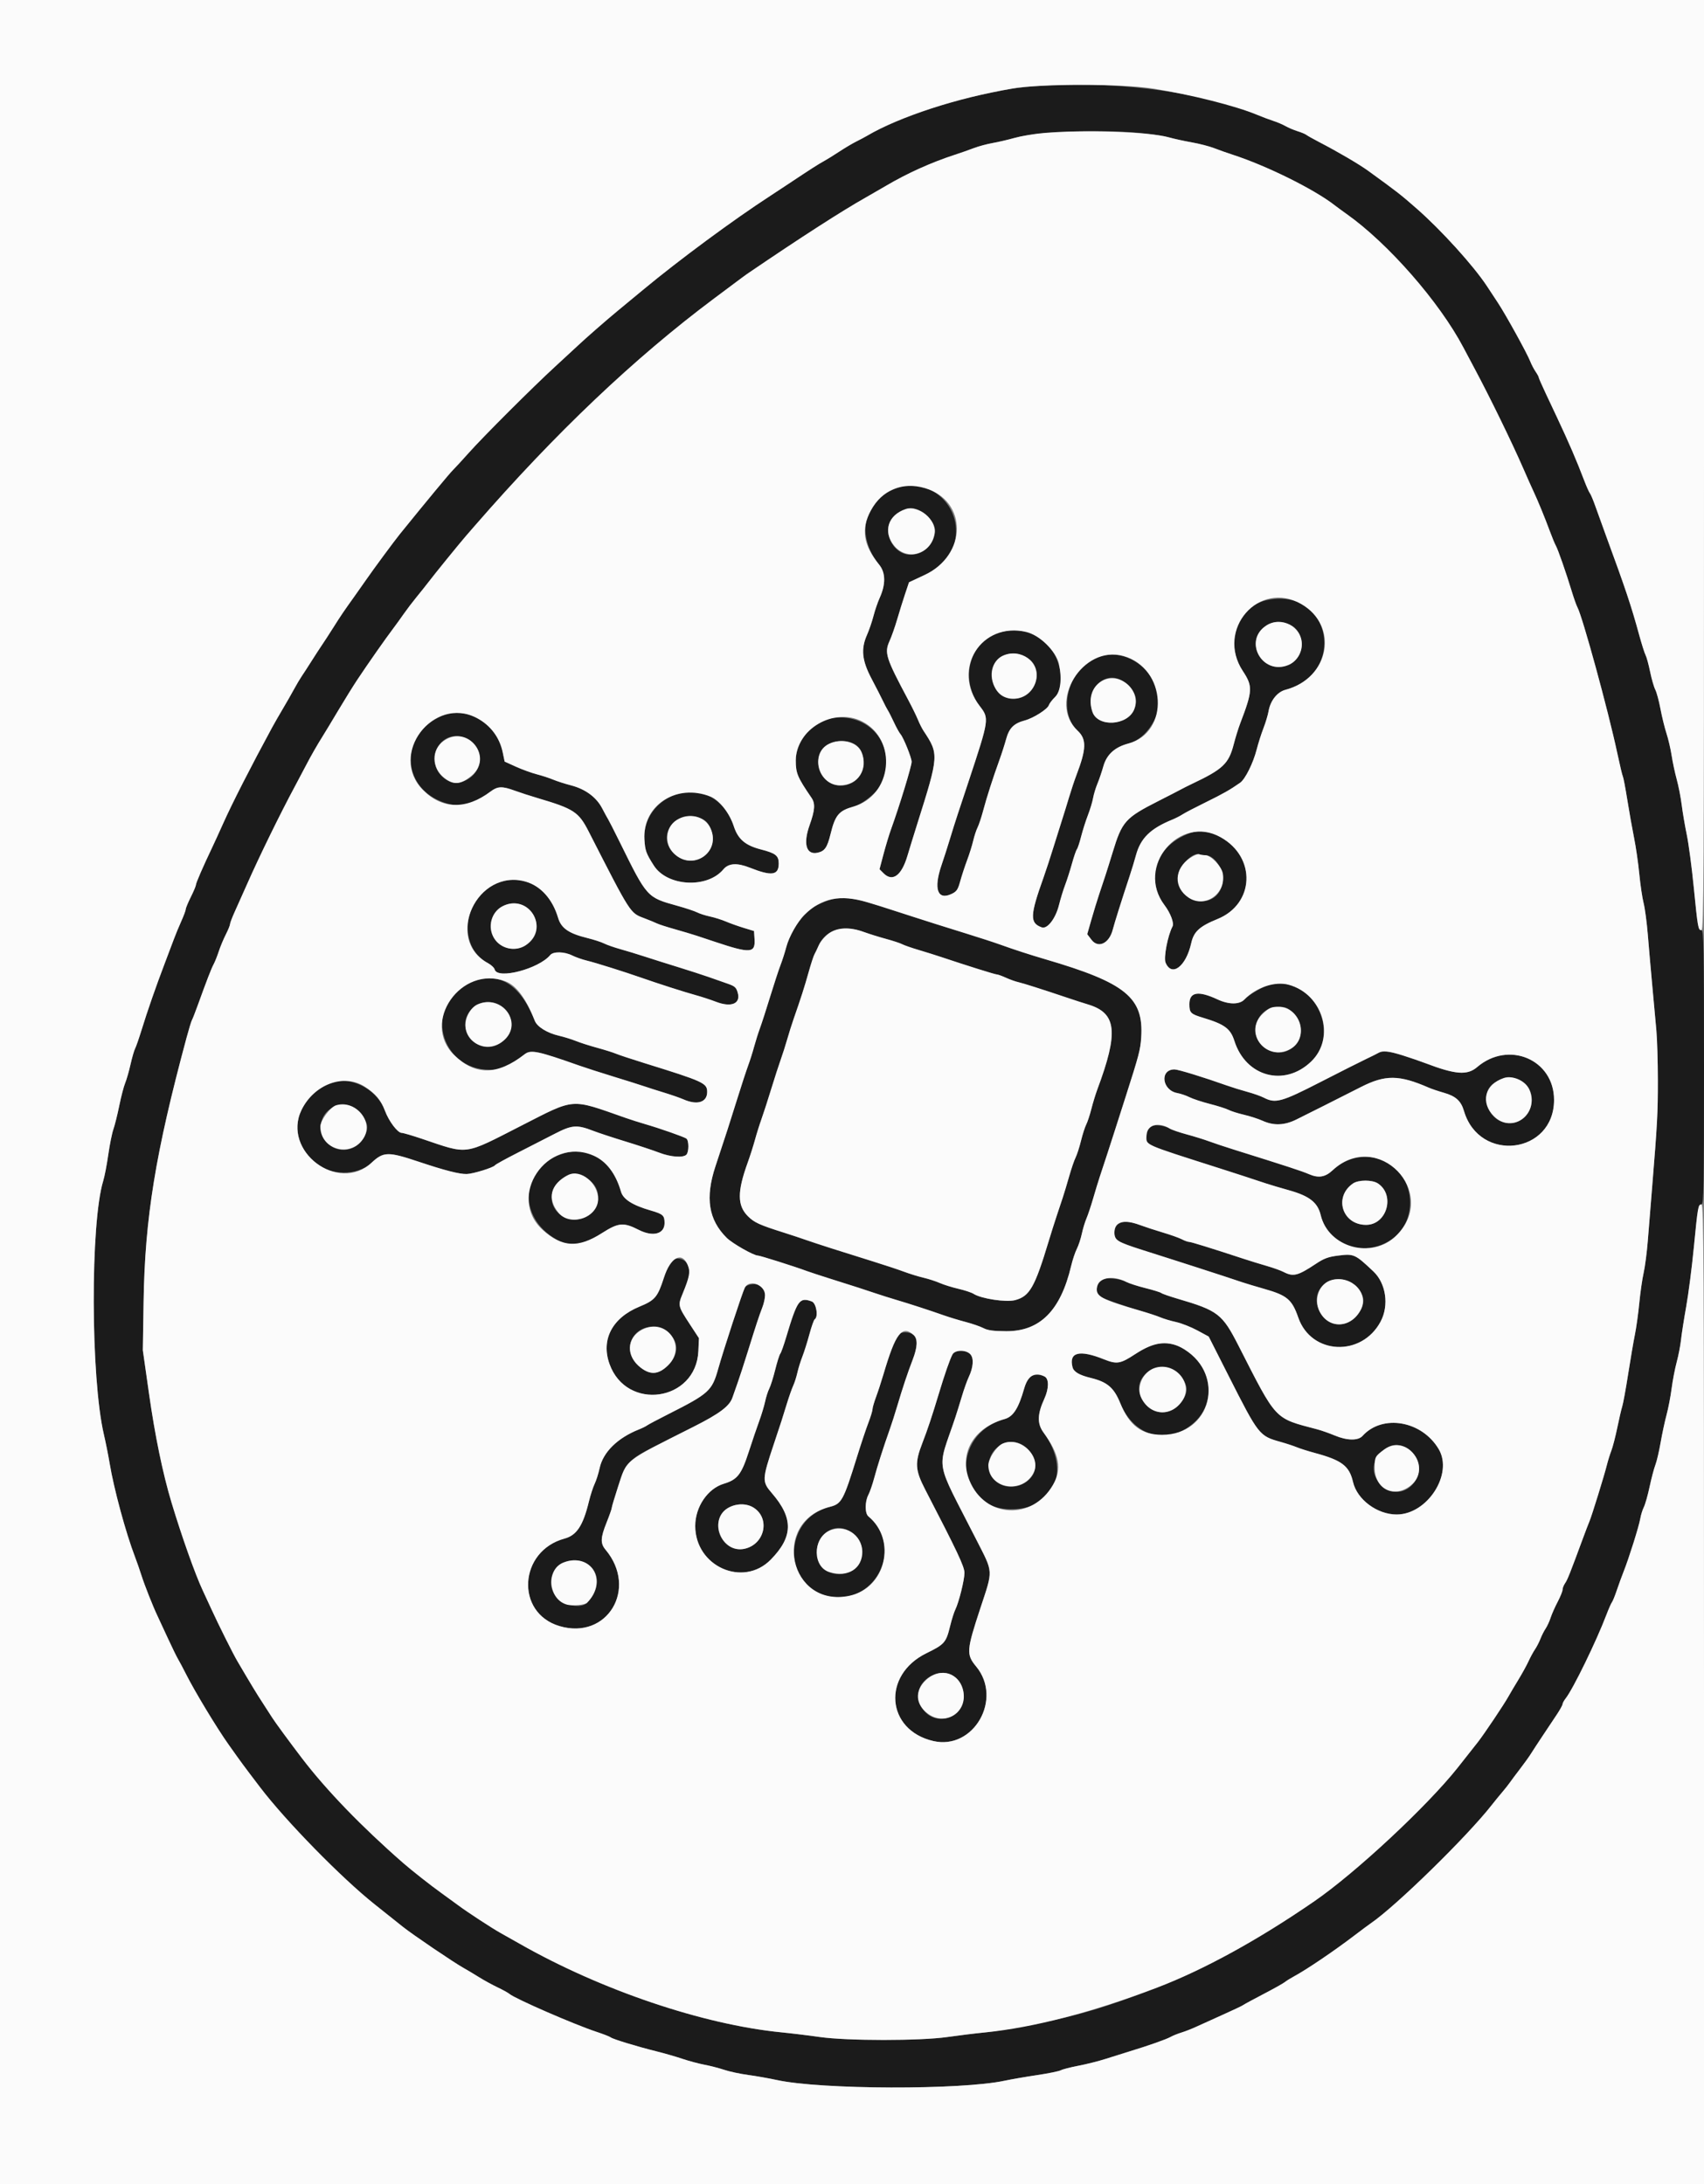
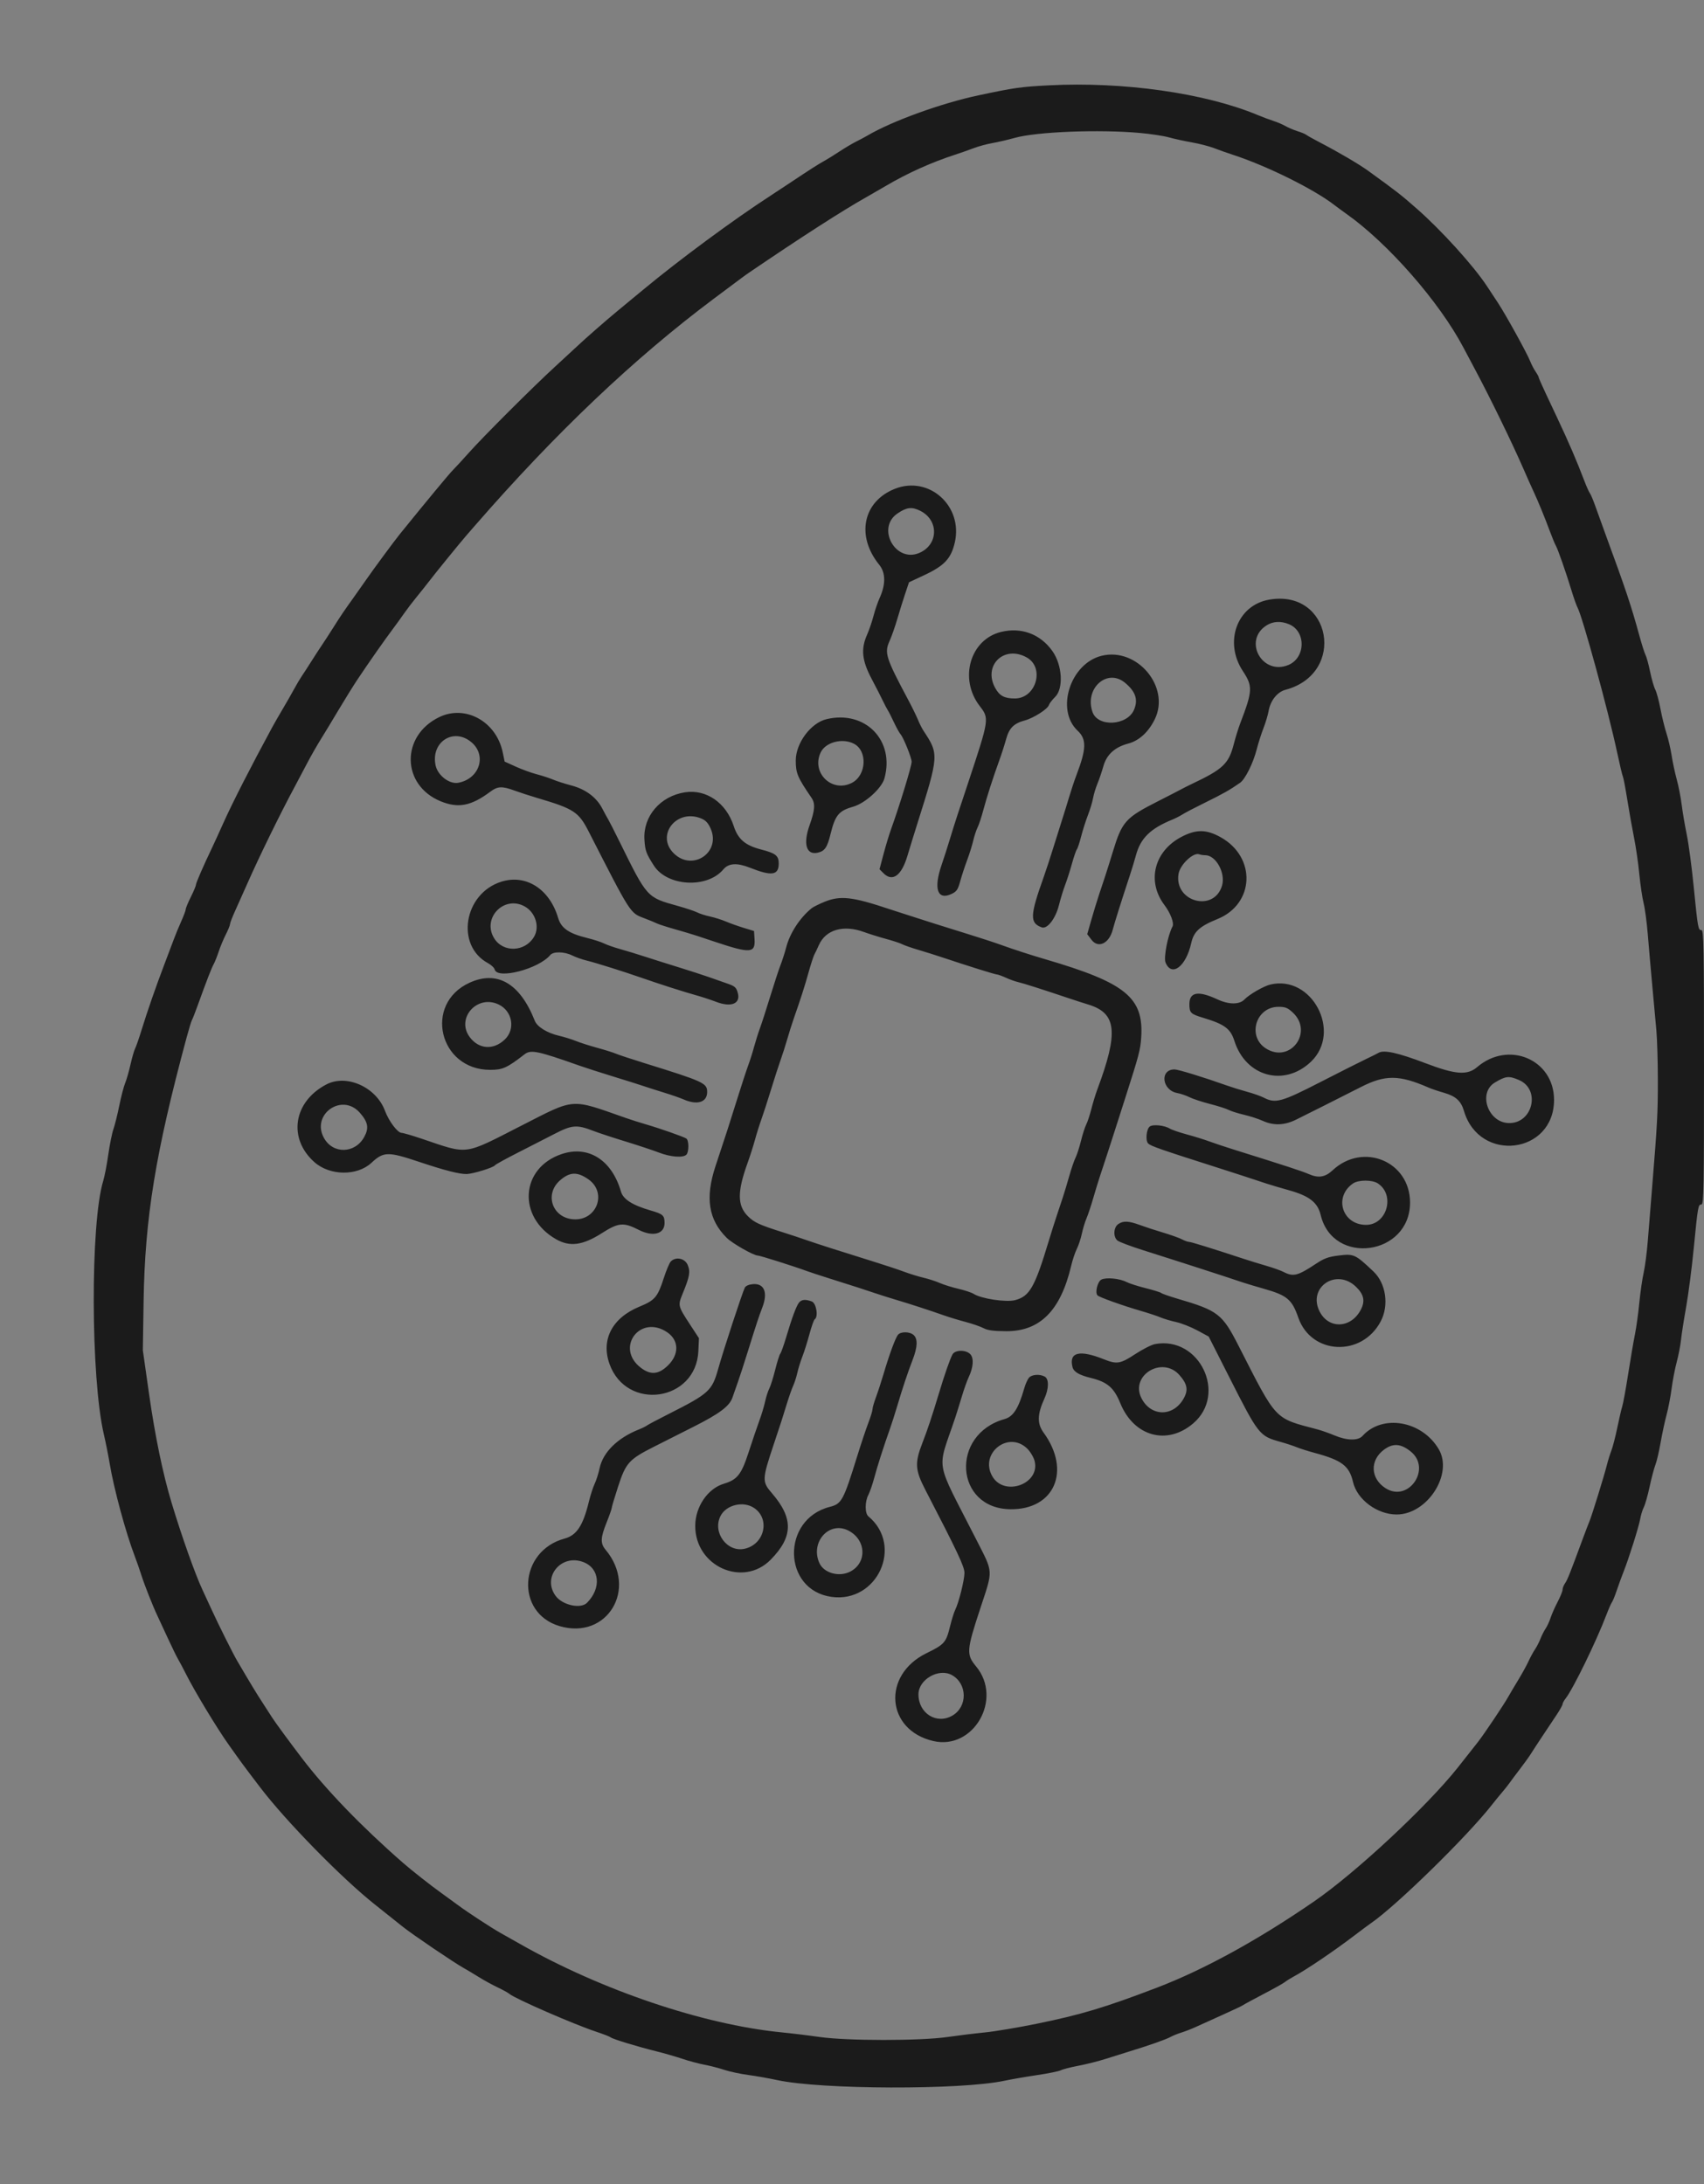
<svg xmlns="http://www.w3.org/2000/svg" id="svg" version="1.1" width="400" height="512.821" viewBox="0, 0, 400,512.821">
  <rect x="0" y="0" width="400" height="512.821" fill="#808080" stroke="none" />
  <g id="svgg">
    <path id="path0" d="M246.200 20.038 C 239.624 20.378,238.140 20.589,229.667 22.389 C 220.938 24.244,209.339 28.452,203.600 31.846 C 203.050 32.172,201.880 32.794,201.000 33.230 C 200.120 33.666,198.320 34.735,197.000 35.605 C 195.680 36.475,194.060 37.479,193.400 37.836 C 192.169 38.502,190.391 39.642,185.268 43.050 C 183.655 44.122,181.642 45.450,180.795 46.000 C 172.201 51.575,159.445 60.998,151.012 68.000 C 148.760 69.870,146.040 72.120,144.967 73.000 C 142.593 74.949,137.388 79.495,135.744 81.057 C 135.083 81.686,132.675 83.910,130.394 86.000 C 125.158 90.798,113.418 102.523,110.000 106.371 C 108.570 107.980,106.922 109.770,106.338 110.348 C 105.478 111.200,100.268 117.488,93.867 125.400 C 92.542 127.037,87.715 133.575,86.000 136.054 C 85.230 137.167,83.936 139.005,83.124 140.139 C 80.689 143.537,80.056 144.472,78.208 147.400 C 77.235 148.940,76.067 150.740,75.612 151.400 C 75.157 152.060,74.045 153.770,73.141 155.200 C 72.238 156.630,71.182 158.259,70.797 158.820 C 70.411 159.380,69.613 160.730,69.023 161.820 C 68.434 162.909,67.256 164.970,66.405 166.400 C 65.555 167.830,64.419 169.810,63.882 170.800 C 58.980 179.830,54.512 188.589,52.432 193.242 C 51.509 195.309,50.324 197.900,49.799 199.000 C 47.681 203.442,46.000 207.308,45.998 207.742 C 45.998 207.994,45.458 209.280,44.800 210.600 C 44.142 211.920,43.602 213.220,43.602 213.489 C 43.601 213.757,43.132 215.017,42.560 216.289 C 41.989 217.560,41.189 219.500,40.783 220.600 C 40.376 221.700,39.392 224.310,38.595 226.400 C 36.632 231.547,34.577 237.458,33.243 241.800 C 32.634 243.780,31.947 245.760,31.716 246.200 C 31.485 246.640,30.997 248.329,30.631 249.953 C 30.265 251.578,29.702 253.540,29.378 254.313 C 29.055 255.087,28.436 257.462,28.002 259.592 C 27.568 261.721,26.946 264.219,26.621 265.142 C 26.295 266.065,25.754 268.750,25.418 271.110 C 25.082 273.469,24.549 276.240,24.233 277.267 C 21.190 287.151,21.281 323.527,24.381 336.800 C 24.818 338.670,25.429 341.730,25.739 343.600 C 26.728 349.564,29.527 359.901,31.666 365.486 C 32.105 366.633,32.795 368.613,33.199 369.886 C 33.936 372.206,35.891 377.152,36.961 379.400 C 37.275 380.060,38.361 382.400,39.374 384.600 C 40.388 386.800,41.488 389.050,41.819 389.600 C 42.150 390.150,42.962 391.680,43.625 393.000 C 45.667 397.070,50.884 405.712,53.645 409.600 C 56.929 414.225,56.937 414.235,61.044 419.638 C 67.090 427.591,80.213 440.999,88.000 447.178 C 90.855 449.444,92.650 450.874,94.553 452.400 C 96.806 454.207,106.506 460.784,108.800 462.061 C 109.570 462.489,111.190 463.458,112.400 464.214 C 113.610 464.969,115.590 466.056,116.800 466.629 C 118.010 467.201,119.270 467.898,119.600 468.176 C 120.939 469.307,134.778 475.336,139.986 477.058 C 141.629 477.601,143.159 478.199,143.386 478.388 C 143.873 478.791,149.647 480.549,154.200 481.679 C 155.960 482.116,158.660 482.896,160.200 483.413 C 161.740 483.930,164.080 484.556,165.400 484.804 C 166.720 485.051,168.795 485.588,170.011 485.996 C 171.228 486.404,173.748 486.944,175.611 487.196 C 177.475 487.448,180.530 487.987,182.400 488.395 C 192.747 490.647,225.588 490.745,235.800 488.554 C 237.340 488.224,240.766 487.631,243.414 487.237 C 246.062 486.842,248.589 486.327,249.029 486.092 C 249.469 485.856,251.335 485.378,253.176 485.028 C 255.016 484.679,257.889 483.954,259.561 483.417 C 261.232 482.879,263.770 482.083,265.200 481.648 C 269.646 480.294,273.757 478.844,274.800 478.261 C 275.350 477.954,276.520 477.484,277.400 477.216 C 278.280 476.948,279.900 476.308,281.000 475.794 C 282.100 475.280,284.890 474.016,287.200 472.985 C 289.510 471.954,291.580 470.971,291.800 470.801 C 292.020 470.630,294.180 469.459,296.600 468.196 C 299.020 466.934,301.270 465.675,301.600 465.397 C 301.930 465.120,302.920 464.503,303.800 464.026 C 306.801 462.398,313.158 458.092,317.944 454.444 C 319.563 453.210,321.273 451.938,321.744 451.617 C 327.663 447.585,344.380 431.235,350.200 423.786 C 350.860 422.942,351.947 421.609,352.616 420.825 C 353.285 420.041,354.095 419.018,354.416 418.551 C 354.737 418.084,355.810 416.648,356.800 415.360 C 357.790 414.072,358.960 412.440,359.400 411.733 C 359.840 411.027,361.078 409.133,362.150 407.525 C 363.223 405.916,364.708 403.687,365.450 402.571 C 366.193 401.455,366.800 400.354,366.800 400.125 C 366.800 399.895,367.136 399.279,367.548 398.754 C 369.282 396.541,374.743 385.331,377.068 379.209 C 377.610 377.784,378.203 376.434,378.387 376.209 C 378.571 375.984,379.085 374.720,379.529 373.400 C 379.973 372.080,380.695 370.100,381.133 369.000 C 382.360 365.920,384.730 358.386,385.034 356.600 C 385.184 355.720,385.563 354.494,385.877 353.875 C 386.190 353.256,386.801 351.096,387.235 349.075 C 387.669 347.054,388.279 344.743,388.592 343.940 C 388.905 343.137,389.453 340.797,389.810 338.740 C 390.167 336.683,390.797 333.740,391.211 332.200 C 391.625 330.660,392.161 327.870,392.402 326.000 C 392.643 324.130,393.180 321.340,393.596 319.800 C 394.011 318.260,394.464 315.920,394.603 314.600 C 394.741 313.280,395.289 309.770,395.820 306.800 C 396.350 303.830,397.153 297.620,397.603 293.000 C 398.560 283.183,398.628 282.800,399.408 282.800 C 399.926 282.800,400.000 278.771,400.000 250.600 C 400.000 222.429,399.926 218.400,399.408 218.400 C 398.628 218.400,398.560 218.020,397.584 208.200 C 397.125 203.580,396.394 198.090,395.959 196.000 C 395.524 193.910,394.988 190.760,394.768 189.000 C 394.548 187.240,394.022 184.540,393.599 183.000 C 393.177 181.460,392.639 178.940,392.403 177.400 C 392.167 175.860,391.623 173.520,391.193 172.200 C 390.763 170.880,390.125 168.280,389.776 166.422 C 389.426 164.563,388.879 162.540,388.562 161.926 C 388.244 161.312,387.697 159.412,387.347 157.705 C 386.996 155.997,386.516 154.240,386.280 153.800 C 386.043 153.360,385.360 151.200,384.760 149.000 C 382.927 142.276,381.583 138.257,376.966 125.700 C 376.177 123.555,375.096 120.557,374.562 119.037 C 374.029 117.517,373.426 116.073,373.223 115.827 C 373.019 115.582,372.409 114.216,371.867 112.791 C 370.069 108.065,368.290 103.940,365.402 97.800 C 364.885 96.700,363.728 94.243,362.831 92.339 C 361.934 90.436,361.200 88.753,361.200 88.601 C 361.200 88.448,360.871 87.846,360.470 87.262 C 360.068 86.678,359.492 85.570,359.190 84.800 C 358.460 82.941,353.518 73.980,351.668 71.163 C 350.861 69.932,349.676 68.132,349.036 67.163 C 345.854 62.346,338.296 54.006,332.561 48.983 C 328.671 45.576,328.182 45.195,321.200 40.126 C 319.048 38.563,314.101 35.661,309.669 33.360 C 308.277 32.637,306.927 31.879,306.669 31.675 C 306.411 31.471,305.480 31.081,304.600 30.808 C 303.720 30.535,302.445 29.996,301.767 29.609 C 301.090 29.223,299.830 28.683,298.967 28.409 C 298.105 28.136,296.410 27.500,295.200 26.996 C 282.834 21.846,263.720 19.132,246.200 20.038 M267.600 31.218 C 270.130 31.447,273.174 31.910,274.365 32.247 C 275.556 32.584,277.978 33.115,279.747 33.426 C 281.516 33.737,283.872 34.345,284.982 34.776 C 286.092 35.208,288.080 35.913,289.400 36.342 C 297.380 38.935,308.459 44.425,313.269 48.168 C 313.858 48.625,315.104 49.540,316.038 50.200 C 325.813 57.102,337.886 70.895,343.522 81.600 C 344.159 82.810,345.354 85.060,346.177 86.600 C 349.757 93.298,354.951 103.957,357.580 110.000 C 358.489 112.090,359.572 114.520,359.988 115.400 C 360.982 117.505,362.647 121.566,363.842 124.800 C 364.370 126.230,364.992 127.729,365.224 128.131 C 365.714 128.981,367.628 134.470,368.943 138.800 C 369.445 140.450,370.054 142.168,370.298 142.618 C 371.491 144.823,377.531 166.916,379.613 176.689 C 380.232 179.598,380.839 182.139,380.960 182.335 C 381.081 182.532,381.552 185.011,382.005 187.846 C 382.459 190.681,383.176 194.710,383.598 196.800 C 384.020 198.890,384.566 202.670,384.810 205.200 C 385.054 207.730,385.510 210.808,385.822 212.040 C 386.135 213.271,386.579 216.601,386.809 219.440 C 387.039 222.278,387.510 227.660,387.856 231.400 C 388.203 235.140,388.638 239.910,388.824 242.000 C 389.009 244.090,389.164 249.310,389.168 253.600 C 389.175 261.345,389.044 263.810,387.822 278.800 C 387.473 283.090,387.012 288.785,386.798 291.455 C 386.584 294.125,386.149 297.455,385.832 298.855 C 385.514 300.255,385.055 303.437,384.813 305.926 C 384.571 308.415,384.109 311.745,383.786 313.326 C 383.464 314.907,382.751 319.075,382.202 322.589 C 381.653 326.103,381.029 329.523,380.817 330.189 C 380.604 330.855,380.078 333.116,379.647 335.214 C 379.215 337.311,378.588 339.741,378.252 340.614 C 377.916 341.486,377.441 343.010,377.196 344.000 C 376.609 346.381,373.655 355.929,373.114 357.200 C 372.879 357.750,372.190 359.550,371.582 361.200 C 368.549 369.428,367.950 370.937,367.398 371.725 C 367.069 372.194,366.800 372.880,366.800 373.248 C 366.800 373.617,366.281 374.905,365.647 376.110 C 365.013 377.315,364.268 378.999,363.992 379.851 C 363.715 380.703,363.185 381.850,362.814 382.400 C 362.443 382.950,361.897 384.030,361.600 384.800 C 361.303 385.570,360.734 386.674,360.336 387.254 C 359.937 387.834,359.251 389.094,358.812 390.054 C 358.372 391.014,357.297 392.970,356.424 394.400 C 355.550 395.830,354.484 397.630,354.055 398.400 C 353.049 400.207,348.469 407.042,346.964 408.983 C 345.847 410.423,344.806 411.744,342.200 415.027 C 334.988 424.113,318.275 439.691,308.536 446.405 C 295.388 455.469,282.611 462.487,271.600 466.692 C 259.345 471.372,253.806 473.036,243.400 475.163 C 239.000 476.063,233.510 476.985,231.200 477.212 C 228.890 477.439,224.930 477.924,222.400 478.289 C 216.019 479.210,198.850 479.207,192.400 478.283 C 189.870 477.920,185.822 477.428,183.405 477.189 C 165.012 475.367,141.070 467.261,122.000 456.399 C 120.350 455.459,118.280 454.291,117.400 453.803 C 115.501 452.749,109.582 448.875,107.600 447.388 C 106.830 446.811,105.025 445.497,103.589 444.469 C 101.125 442.705,96.631 439.168,94.609 437.400 C 84.877 428.892,76.627 420.351,70.905 412.858 C 68.096 409.179,64.507 404.288,63.906 403.319 C 63.524 402.703,62.503 401.120,61.638 399.800 C 60.260 397.698,58.959 395.552,55.700 390.000 C 54.665 388.237,51.294 381.484,49.610 377.800 C 48.906 376.260,47.991 374.280,47.577 373.400 C 45.834 369.694,42.638 360.693,40.263 352.800 C 38.217 345.999,36.396 337.183,34.978 327.215 L 33.529 317.030 33.707 305.615 C 34.014 285.952,36.486 270.760,43.788 243.666 C 44.342 241.613,44.913 239.741,45.058 239.507 C 45.202 239.272,45.815 237.713,46.418 236.040 C 48.536 230.170,49.612 227.391,50.151 226.400 C 50.451 225.850,50.989 224.500,51.349 223.400 C 51.708 222.300,52.452 220.514,53.001 219.432 C 53.551 218.350,54.000 217.245,54.000 216.977 C 54.000 216.709,54.523 215.345,55.162 213.945 C 55.801 212.545,57.077 209.690,57.997 207.600 C 60.805 201.221,65.828 190.951,69.276 184.543 C 70.087 183.034,71.216 180.900,71.785 179.800 C 72.946 177.554,74.470 174.889,75.787 172.800 C 76.273 172.030,77.903 169.330,79.409 166.800 C 80.916 164.270,82.926 161.030,83.877 159.600 C 86.466 155.707,90.459 150.006,92.310 147.559 C 92.909 146.766,94.014 145.236,94.764 144.159 C 95.515 143.081,96.869 141.300,97.774 140.200 C 98.678 139.100,99.898 137.570,100.484 136.800 C 102.039 134.758,107.802 127.661,109.416 125.800 C 110.180 124.920,111.112 123.847,111.488 123.415 C 130.421 101.642,148.842 84.141,167.600 70.106 C 174.516 64.931,174.898 64.648,175.851 64.000 C 187.984 55.744,197.722 49.473,203.200 46.391 C 204.410 45.710,206.570 44.462,208.000 43.617 C 212.983 40.675,218.639 38.127,224.200 36.320 C 225.520 35.891,227.500 35.195,228.600 34.774 C 229.700 34.353,231.680 33.818,233.000 33.586 C 234.320 33.353,236.660 32.808,238.200 32.375 C 243.343 30.928,258.006 30.351,267.600 31.218 M210.061 114.772 C 202.563 117.745,200.899 125.825,206.388 132.600 C 207.911 134.479,207.943 137.212,206.481 140.423 C 206.036 141.401,205.389 143.297,205.042 144.637 C 204.695 145.977,204.017 147.957,203.537 149.037 C 202.048 152.381,202.327 155.079,204.611 159.400 C 205.657 161.380,206.854 163.720,207.271 164.600 C 207.688 165.480,208.206 166.470,208.424 166.800 C 208.641 167.130,209.281 168.390,209.845 169.600 C 210.409 170.810,211.107 172.070,211.397 172.400 C 212.089 173.188,214.000 177.934,214.000 178.865 C 214.000 179.889,211.149 189.226,209.134 194.800 C 208.697 196.010,207.916 198.597,207.399 200.548 L 206.460 204.096 207.412 205.048 C 209.506 207.142,211.622 205.608,212.995 201.000 C 213.519 199.240,214.572 195.820,215.336 193.400 C 220.412 177.317,220.426 177.097,216.793 171.600 C 216.430 171.050,215.840 169.880,215.483 169.000 C 215.125 168.120,214.113 166.050,213.234 164.400 C 207.927 154.445,207.560 153.292,208.812 150.520 C 209.290 149.464,210.100 147.160,210.613 145.400 C 211.126 143.640,211.959 140.967,212.463 139.461 L 213.381 136.721 216.991 135.030 C 221.702 132.821,223.281 131.124,224.138 127.346 C 226.085 118.774,218.056 111.602,210.061 114.772 M215.983 119.919 C 220.459 122.122,220.321 127.937,215.748 129.847 C 210.159 132.183,205.669 123.956,210.680 120.559 C 212.838 119.096,214.021 118.953,215.983 119.919 M297.914 140.800 C 290.411 142.110,287.240 150.720,291.744 157.557 C 294.110 161.149,294.058 162.191,291.129 169.856 C 290.697 170.986,290.018 173.174,289.621 174.717 C 288.434 179.334,287.110 180.593,279.800 184.057 C 278.920 184.474,277.750 185.062,277.200 185.364 C 276.650 185.666,274.310 186.871,272.000 188.043 C 264.130 192.034,263.405 192.844,261.189 200.120 C 260.572 202.144,259.799 204.610,259.471 205.600 C 259.143 206.590,258.485 208.570,258.010 210.000 C 257.534 211.430,256.712 214.119,256.182 215.975 L 255.219 219.350 256.230 220.675 C 257.810 222.746,260.380 221.514,261.209 218.289 C 261.617 216.701,263.256 211.494,265.203 205.600 C 265.676 204.170,266.331 202.010,266.659 200.800 C 267.744 196.798,270.046 194.545,275.200 192.440 C 275.970 192.126,277.050 191.572,277.600 191.210 C 278.150 190.848,280.580 189.581,283.000 188.394 C 287.075 186.395,288.765 185.435,291.106 183.790 C 292.301 182.950,294.181 179.171,294.997 175.968 C 295.356 174.556,296.068 172.320,296.579 171.000 C 297.090 169.680,297.631 167.880,297.782 167.000 C 298.208 164.511,299.811 162.479,301.755 161.963 C 316.122 158.150,312.511 138.252,297.914 140.800 M302.604 146.576 C 306.642 148.263,306.491 154.516,302.374 156.164 C 296.243 158.617,291.751 150.399,297.285 146.855 C 298.826 145.869,300.678 145.771,302.604 146.576 M235.000 148.374 C 227.714 150.148,225.052 159.387,229.984 165.780 C 232.242 168.707,232.227 168.808,227.363 183.500 C 227.053 184.435,226.547 185.965,226.237 186.900 C 225.928 187.835,225.285 189.770,224.810 191.200 C 224.334 192.630,223.512 195.240,222.983 197.000 C 222.453 198.760,221.566 201.529,221.010 203.152 C 219.105 208.722,220.075 211.466,223.391 209.885 C 224.569 209.323,224.862 208.890,225.403 206.914 C 225.752 205.641,226.476 203.430,227.013 202.000 C 227.551 200.570,228.199 198.500,228.453 197.400 C 228.708 196.300,229.171 194.895,229.481 194.277 C 229.791 193.659,230.388 191.859,230.807 190.277 C 231.621 187.206,233.090 182.634,234.622 178.400 C 235.140 176.970,235.843 174.777,236.185 173.526 C 236.890 170.949,237.994 169.847,240.552 169.162 C 242.603 168.613,245.911 166.512,246.210 165.568 C 246.334 165.179,246.993 164.315,247.677 163.647 C 249.694 161.674,249.375 156.170,247.052 152.883 C 244.226 148.884,239.764 147.214,235.000 148.374 M241.000 154.356 C 245.315 156.751,243.229 164.000,238.225 164.000 C 235.805 164.000,234.660 163.400,233.651 161.604 C 230.669 156.300,235.651 151.387,241.000 154.356 M258.600 153.976 C 251.238 155.783,247.748 166.681,252.966 171.570 C 255.096 173.567,255.037 175.839,252.691 181.978 C 252.234 183.175,251.454 185.515,250.958 187.178 C 250.462 188.840,249.764 191.100,249.407 192.200 C 249.050 193.300,248.116 196.270,247.332 198.800 C 246.548 201.330,245.488 204.570,244.976 206.000 C 241.763 214.983,241.699 216.729,244.547 217.745 C 245.843 218.207,247.788 215.689,248.578 212.526 C 248.953 211.027,249.606 208.897,250.029 207.793 C 250.453 206.689,251.172 204.443,251.626 202.802 C 252.081 201.161,252.605 199.634,252.791 199.409 C 252.977 199.184,253.426 197.830,253.789 196.400 C 254.153 194.970,254.868 192.720,255.379 191.400 C 255.890 190.080,256.434 188.280,256.588 187.400 C 256.743 186.520,257.205 184.990,257.617 184.000 C 258.028 183.010,258.653 181.172,259.006 179.914 C 259.780 177.161,261.695 175.419,264.868 174.582 C 267.385 173.918,269.610 171.876,271.072 168.888 C 274.783 161.305,266.941 151.930,258.600 153.976 M264.069 160.298 C 266.559 162.351,267.206 164.255,266.217 166.621 C 264.637 170.402,257.713 170.796,256.452 167.177 C 254.529 161.662,259.873 156.836,264.069 160.298 M103.079 168.391 C 94.032 172.793,94.237 184.363,103.431 188.138 C 107.589 189.846,110.611 189.253,115.178 185.832 C 116.824 184.599,117.880 184.562,120.800 185.634 C 122.010 186.078,124.440 186.867,126.200 187.387 C 134.730 189.907,135.834 190.632,138.200 195.264 C 148.136 214.718,147.885 214.325,151.200 215.584 C 152.410 216.044,153.760 216.599,154.200 216.818 C 154.640 217.037,156.530 217.647,158.400 218.173 C 160.270 218.700,162.610 219.400,163.600 219.728 C 164.590 220.057,166.570 220.716,168.000 221.192 C 176.152 223.908,177.335 223.818,177.122 220.499 L 177.000 218.600 174.600 217.869 C 173.280 217.467,171.390 216.793,170.400 216.372 C 169.410 215.951,167.727 215.420,166.659 215.192 C 165.592 214.965,164.242 214.532,163.659 214.231 C 163.077 213.930,160.980 213.232,159.000 212.681 C 151.826 210.683,151.921 210.788,145.421 197.600 C 144.174 195.070,142.983 192.730,142.775 192.400 C 142.567 192.070,141.928 190.900,141.356 189.800 C 139.994 187.181,137.424 185.283,134.045 184.403 C 132.590 184.024,130.698 183.416,129.840 183.052 C 128.983 182.689,127.260 182.127,126.013 181.803 C 124.766 181.480,122.556 180.677,121.103 180.018 L 118.461 178.820 118.009 176.643 C 116.506 169.404,109.245 165.390,103.079 168.391 M194.038 168.854 C 190.337 169.732,186.800 174.476,186.800 178.561 C 186.800 181.561,187.194 182.494,190.501 187.336 C 191.415 188.674,191.305 190.220,190.042 193.762 C 188.481 198.140,189.261 200.802,191.932 200.215 C 193.604 199.848,194.188 198.999,194.972 195.800 C 196.056 191.381,196.910 190.358,200.325 189.392 C 203.072 188.615,206.961 185.092,207.603 182.800 C 210.105 173.869,203.129 166.697,194.038 168.854 M110.591 174.214 C 114.357 177.300,112.606 182.855,107.572 183.795 C 105.508 184.181,102.750 182.068,102.251 179.719 C 101.094 174.270,106.392 170.773,110.591 174.214 M200.451 174.627 C 203.690 176.301,203.396 182.044,199.981 183.810 C 195.297 186.232,190.376 181.434,192.651 176.662 C 193.799 174.255,197.743 173.226,200.451 174.627 M160.800 186.031 C 155.010 186.914,150.944 191.647,151.274 197.117 C 151.432 199.739,151.671 200.400,153.487 203.237 C 156.636 208.156,166.005 208.669,169.800 204.131 C 171.027 202.663,173.004 202.538,176.030 203.736 C 181.173 205.773,182.800 205.534,182.800 202.742 C 182.800 200.910,182.076 200.338,178.628 199.450 C 174.931 198.497,173.237 197.042,172.236 193.960 C 170.460 188.495,165.805 185.267,160.800 186.031 M164.629 192.186 C 165.661 192.618,166.240 193.242,166.815 194.542 C 169.282 200.117,162.603 204.668,158.208 200.407 C 153.820 196.155,158.817 189.758,164.629 192.186 M277.323 196.503 C 270.914 199.864,269.150 206.947,273.340 212.500 C 274.776 214.403,275.658 216.743,275.238 217.536 C 274.120 219.648,273.120 224.841,273.605 226.012 C 275.046 229.492,278.410 226.938,279.631 221.437 C 280.230 218.737,281.583 217.498,285.802 215.783 C 294.509 212.244,294.946 201.282,286.565 196.596 C 283.182 194.703,280.800 194.679,277.323 196.503 M282.933 200.803 C 285.444 200.814,287.744 205.008,286.858 207.963 C 284.966 214.281,275.598 211.756,276.645 205.210 C 276.993 203.031,280.124 200.055,281.509 200.586 C 281.815 200.704,282.456 200.802,282.933 200.803 M117.678 207.021 C 108.873 209.789,106.876 222.013,114.554 226.147 C 115.311 226.555,116.019 227.228,116.127 227.644 C 116.752 230.032,126.464 227.497,129.166 224.241 C 129.889 223.369,132.470 223.420,134.316 224.341 C 135.132 224.748,136.700 225.298,137.800 225.562 C 139.756 226.031,146.618 228.188,150.600 229.585 C 154.502 230.954,160.636 232.922,163.200 233.627 C 164.630 234.020,166.825 234.736,168.079 235.219 C 171.646 236.594,173.896 235.674,173.188 233.129 C 172.835 231.861,172.517 231.566,170.889 230.994 C 169.850 230.629,167.830 229.919,166.400 229.416 C 164.970 228.914,161.730 227.865,159.200 227.084 C 156.670 226.304,153.160 225.196,151.400 224.621 C 149.640 224.046,147.030 223.250,145.600 222.852 C 144.170 222.454,142.460 221.856,141.800 221.523 C 141.140 221.190,139.356 220.612,137.836 220.239 C 133.505 219.174,131.734 217.946,131.009 215.507 C 128.995 208.725,123.462 205.202,117.678 207.021 M193.490 211.769 C 192.219 212.291,190.881 212.962,190.517 213.259 C 187.750 215.517,185.429 219.082,184.565 222.400 C 184.250 223.610,183.645 225.500,183.219 226.600 C 182.794 227.700,181.702 231.030,180.792 234.000 C 179.883 236.970,178.806 240.300,178.401 241.400 C 177.995 242.500,177.371 244.480,177.013 245.800 C 176.656 247.120,176.029 249.100,175.619 250.200 C 175.209 251.300,174.032 254.900,173.003 258.200 C 171.170 264.079,170.646 265.701,167.962 273.800 C 165.496 281.242,166.300 286.386,170.599 290.651 C 171.914 291.956,176.908 294.800,177.884 294.800 C 178.399 294.800,186.540 297.374,189.400 298.441 C 190.060 298.687,192.490 299.484,194.800 300.213 C 201.097 302.199,202.769 302.738,205.400 303.630 C 206.720 304.078,208.970 304.789,210.400 305.210 C 213.370 306.085,218.375 307.714,221.600 308.856 C 222.810 309.284,225.095 309.977,226.677 310.395 C 228.259 310.813,230.149 311.468,230.877 311.850 C 231.868 312.371,233.204 312.550,236.200 312.563 C 244.120 312.600,248.964 307.729,251.441 297.239 C 251.774 295.831,252.373 294.031,252.774 293.239 C 253.174 292.448,253.702 290.852,253.948 289.694 C 254.193 288.536,254.683 286.916,255.037 286.094 C 255.390 285.272,256.096 283.160,256.605 281.400 C 257.114 279.640,257.800 277.390,258.128 276.400 C 259.362 272.683,260.469 269.290,261.585 265.800 C 262.218 263.820,263.399 260.130,264.209 257.600 C 267.396 247.642,267.697 246.499,267.888 243.600 C 268.507 234.228,264.265 230.767,245.365 225.228 C 241.754 224.170,238.026 222.958,234.800 221.793 C 233.370 221.277,229.770 220.105,226.800 219.189 C 223.830 218.273,220.590 217.261,219.600 216.938 C 218.610 216.616,216.180 215.838,214.200 215.210 C 212.220 214.582,209.790 213.797,208.800 213.466 C 200.013 210.529,197.250 210.223,193.490 211.769 M123.192 212.844 C 125.708 214.258,126.737 217.630,125.362 219.957 C 123.237 223.554,118.088 223.732,115.984 220.281 C 113.097 215.545,118.352 210.123,123.192 212.844 M202.800 218.834 C 204.010 219.278,206.343 220.006,207.984 220.451 C 209.625 220.897,211.335 221.461,211.784 221.703 C 212.233 221.946,213.950 222.546,215.600 223.035 C 217.250 223.525,219.680 224.287,221.000 224.729 C 226.994 226.736,233.582 228.800,233.993 228.800 C 234.241 228.800,235.205 229.147,236.136 229.571 C 237.066 229.995,238.362 230.459,239.014 230.602 C 240.127 230.847,244.849 232.352,250.800 234.359 C 252.230 234.841,254.327 235.518,255.460 235.862 C 262.140 237.893,262.614 242.339,257.588 255.800 C 257.178 256.900,256.548 258.962,256.189 260.382 C 255.829 261.803,255.288 263.443,254.986 264.027 C 254.684 264.611,254.132 266.329,253.759 267.845 C 253.387 269.360,252.816 271.130,252.491 271.777 C 252.166 272.424,251.488 274.404,250.985 276.177 C 250.481 277.950,249.800 280.210,249.472 281.200 C 249.143 282.190,248.485 284.170,248.010 285.600 C 247.534 287.030,246.711 289.640,246.180 291.400 C 242.906 302.262,241.707 304.368,238.285 305.270 C 236.175 305.825,230.306 304.936,228.542 303.793 C 228.071 303.487,226.468 302.955,224.981 302.610 C 223.494 302.265,221.533 301.654,220.624 301.252 C 219.716 300.850,217.988 300.290,216.786 300.007 C 215.584 299.725,213.520 299.088,212.200 298.593 C 210.880 298.098,207.640 297.023,205.000 296.204 C 197.549 293.892,191.610 291.989,189.200 291.140 C 187.990 290.714,185.650 289.939,184.000 289.417 C 178.253 287.600,177.049 287.049,175.558 285.558 C 173.057 283.057,173.044 279.815,175.508 273.000 C 176.065 271.460,176.840 269.030,177.231 267.600 C 177.622 266.170,178.300 264.010,178.737 262.800 C 179.175 261.590,180.195 258.440,181.004 255.800 C 181.813 253.160,182.832 250.010,183.267 248.800 C 183.702 247.590,184.392 245.430,184.800 244.000 C 185.208 242.570,185.888 240.410,186.313 239.200 C 187.971 234.469,188.872 231.661,189.806 228.312 C 190.341 226.394,190.954 224.504,191.170 224.112 C 191.385 223.720,191.860 222.726,192.225 221.902 C 193.832 218.278,197.995 217.070,202.800 218.834 M110.200 230.752 C 99.385 235.716,103.065 251.200,115.061 251.200 C 118.007 251.200,118.985 250.757,123.154 247.537 C 124.608 246.414,126.215 246.748,136.000 250.206 C 137.430 250.711,141.030 251.870,144.000 252.781 C 146.970 253.691,150.210 254.713,151.200 255.051 C 152.190 255.389,154.350 256.078,156.000 256.582 C 157.650 257.087,159.669 257.792,160.487 258.150 C 163.688 259.549,166.000 258.814,166.000 256.396 C 166.000 254.309,165.223 253.952,151.200 249.596 C 148.230 248.674,145.248 247.686,144.574 247.401 C 143.899 247.116,141.919 246.494,140.174 246.019 C 138.428 245.544,136.190 244.827,135.200 244.426 C 134.210 244.025,132.410 243.468,131.200 243.187 C 128.441 242.547,126.098 241.098,125.542 239.685 C 122.076 230.881,116.717 227.761,110.200 230.752 M298.188 231.172 C 296.623 231.548,293.249 233.497,292.119 234.679 C 290.946 235.905,288.455 235.897,285.795 234.658 C 281.283 232.557,279.200 232.907,279.200 235.765 C 279.200 237.805,279.482 238.087,282.400 238.967 C 287.466 240.493,288.846 241.514,289.770 244.418 C 292.446 252.826,301.485 255.270,307.748 249.280 C 315.063 242.283,307.961 228.830,298.188 231.172 M117.033 235.843 C 120.289 237.387,121.046 241.637,118.500 244.072 C 115.848 246.608,112.444 246.388,110.289 243.542 C 106.961 239.148,111.963 233.437,117.033 235.843 M303.427 237.700 C 308.424 242.290,302.896 249.795,297.177 246.185 C 292.701 243.360,294.785 236.400,300.106 236.400 C 301.699 236.400,302.244 236.613,303.427 237.700 M323.600 247.202 C 323.270 247.398,321.920 248.070,320.600 248.697 C 319.280 249.324,314.445 251.764,309.856 254.119 C 300.828 258.751,299.396 259.144,296.680 257.736 C 295.976 257.371,294.230 256.754,292.800 256.365 C 291.370 255.977,289.210 255.307,288.000 254.876 C 282.567 252.943,276.569 251.100,275.711 251.100 C 272.180 251.100,272.748 255.992,276.355 256.646 C 277.150 256.790,278.446 257.232,279.235 257.629 C 280.024 258.025,282.171 258.733,284.006 259.202 C 285.842 259.670,287.821 260.301,288.405 260.603 C 288.989 260.905,290.622 261.420,292.033 261.749 C 293.445 262.077,295.410 262.714,296.400 263.164 C 298.993 264.343,301.547 264.243,304.316 262.856 C 305.572 262.226,308.400 260.813,310.600 259.714 C 312.800 258.616,316.760 256.613,319.400 255.265 C 325.181 252.311,328.422 252.336,335.400 255.387 C 336.060 255.676,337.654 256.212,338.941 256.579 C 341.728 257.373,342.958 258.488,343.654 260.851 C 347.276 273.144,364.800 270.988,364.800 258.249 C 364.800 248.779,354.130 244.233,346.743 250.556 C 344.433 252.533,341.668 252.324,334.607 249.635 C 328.170 247.185,324.864 246.454,323.600 247.202 M356.553 253.580 C 361.771 255.817,359.771 263.938,354.064 263.690 C 349.239 263.480,346.933 256.585,350.888 254.193 C 353.449 252.645,354.186 252.565,356.553 253.580 M76.619 254.621 C 68.865 258.664,67.532 267.294,73.800 272.865 C 77.427 276.089,83.834 276.165,87.200 273.024 C 90.040 270.375,91.072 270.355,98.400 272.808 C 104.424 274.825,107.884 275.708,109.569 275.659 C 111.089 275.615,115.873 274.129,116.200 273.600 C 116.315 273.414,118.702 272.098,121.504 270.674 C 124.307 269.251,128.220 267.247,130.200 266.221 C 134.257 264.120,135.422 264.031,139.264 265.524 C 140.439 265.980,143.830 267.099,146.800 268.009 C 149.770 268.919,153.329 270.099,154.708 270.632 C 157.404 271.673,160.343 271.897,161.120 271.120 C 161.750 270.490,161.739 267.738,161.105 267.324 C 160.450 266.895,154.864 264.936,151.600 263.990 C 150.170 263.575,148.010 262.888,146.800 262.462 C 133.785 257.887,135.155 257.784,122.395 264.299 C 108.620 271.333,110.130 271.135,98.965 267.363 C 96.746 266.613,94.644 266.000,94.294 266.000 C 93.341 266.000,91.291 263.288,90.364 260.800 C 88.298 255.253,81.374 252.141,76.619 254.621 M84.462 261.262 C 86.396 263.453,86.651 264.850,85.501 266.953 C 83.354 270.878,78.201 271.030,76.066 267.231 C 72.951 261.690,80.256 256.497,84.462 261.262 M269.895 264.506 C 269.100 265.119,268.846 267.806,269.519 268.479 C 270.144 269.104,272.353 269.873,286.400 274.354 C 290.078 275.528,293.463 276.630,297.200 277.873 C 298.190 278.202,300.620 278.924,302.600 279.477 C 307.360 280.808,309.313 282.335,310.019 285.281 C 312.903 297.302,330.984 294.796,330.997 282.374 C 331.006 272.702,319.973 268.099,312.812 274.789 C 311.073 276.413,309.505 276.666,307.247 275.684 C 305.592 274.965,302.239 273.868,289.600 269.911 C 287.510 269.257,284.900 268.386,283.800 267.976 C 282.700 267.566,280.365 266.842,278.612 266.367 C 276.859 265.892,275.059 265.276,274.612 264.999 C 273.357 264.219,270.636 263.935,269.895 264.506 M131.839 270.973 C 122.150 274.233,121.403 285.767,130.544 290.977 C 133.770 292.816,136.791 292.411,141.298 289.534 C 145.198 287.045,146.363 286.945,149.972 288.786 C 153.280 290.473,156.000 289.744,156.000 287.169 C 156.000 285.388,155.640 285.061,152.762 284.227 C 148.471 282.985,146.288 281.599,145.766 279.786 C 143.625 272.357,138.105 268.864,131.839 270.973 M138.106 276.893 C 142.578 280.007,140.123 286.646,134.631 286.292 C 129.658 285.971,127.729 280.414,131.457 277.150 C 133.749 275.144,135.498 275.076,138.106 276.893 M323.435 277.859 C 327.566 280.567,325.583 287.589,320.684 287.597 C 315.095 287.607,313.011 281.071,317.589 277.888 C 318.870 276.997,322.094 276.981,323.435 277.859 M262.489 287.423 C 261.384 288.197,261.276 290.402,262.300 291.268 C 262.685 291.593,265.340 292.599,268.200 293.504 C 271.060 294.409,274.300 295.441,275.400 295.798 C 276.500 296.155,279.020 296.965,281.000 297.597 C 282.980 298.229,285.770 299.135,287.200 299.610 C 288.630 300.086,290.610 300.743,291.600 301.072 C 292.590 301.400,294.889 302.091,296.709 302.607 C 302.146 304.149,303.279 305.101,304.768 309.381 C 307.810 318.124,319.653 318.673,324.100 310.277 C 326.104 306.493,325.357 301.331,322.400 298.538 C 318.075 294.453,317.835 294.345,314.085 294.816 C 311.834 295.098,310.800 295.477,308.982 296.685 C 304.625 299.581,303.600 299.841,301.284 298.643 C 300.633 298.307,298.863 297.674,297.350 297.237 C 295.838 296.801,293.430 296.059,292.000 295.589 C 284.245 293.040,279.600 291.600,279.129 291.598 C 278.838 291.596,278.073 291.320,277.428 290.984 C 276.783 290.648,274.803 289.940,273.028 289.412 C 271.253 288.884,268.810 288.086,267.600 287.639 C 264.935 286.654,263.663 286.601,262.489 287.423 M157.474 296.183 C 157.154 296.504,156.417 298.236,155.838 300.032 C 154.375 304.566,153.757 305.296,150.099 306.802 C 143.714 309.432,141.039 314.547,143.071 320.244 C 147.065 331.441,163.405 329.078,163.935 317.226 L 164.071 314.200 162.000 311.034 C 159.125 306.637,159.101 306.540,160.239 303.765 C 161.900 299.713,162.096 298.603,161.432 297.015 C 160.774 295.441,158.661 294.997,157.474 296.183 M258.539 300.447 C 257.643 300.906,257.005 303.469,257.618 304.146 C 258.010 304.578,263.558 306.566,267.800 307.794 C 269.560 308.304,271.630 308.989,272.400 309.316 C 273.170 309.644,274.828 310.139,276.085 310.416 C 277.342 310.694,279.577 311.574,281.051 312.372 L 283.732 313.822 288.385 323.011 C 295.476 337.011,295.589 337.155,300.608 338.559 C 301.924 338.927,303.630 339.488,304.400 339.806 C 305.170 340.124,307.073 340.727,308.630 341.147 C 314.999 342.865,316.737 344.186,317.614 347.980 C 318.565 352.094,323.276 355.600,327.852 355.600 C 335.056 355.600,341.172 346.110,337.733 340.269 C 333.794 333.580,324.524 331.968,319.838 337.156 C 318.795 338.311,316.208 338.265,313.288 337.040 C 312.030 336.512,310.190 335.866,309.200 335.604 C 299.029 332.920,299.785 333.723,290.747 316.000 C 286.914 308.483,285.940 307.731,276.400 304.929 C 274.530 304.380,272.820 303.782,272.600 303.600 C 272.380 303.418,270.721 302.901,268.913 302.451 C 267.105 302.002,265.070 301.346,264.391 300.995 C 262.807 300.176,259.648 299.880,258.539 300.447 M318.300 302.128 C 320.172 303.932,320.499 305.481,319.438 307.520 C 317.151 311.916,311.899 312.141,309.767 307.935 C 306.901 302.279,313.675 297.670,318.300 302.128 M176.701 301.515 C 175.804 301.595,175.060 301.919,174.849 302.324 C 174.281 303.409,169.830 316.979,168.593 321.395 C 167.143 326.571,166.436 327.215,156.896 332.034 C 154.418 333.285,152.168 334.479,151.896 334.687 C 151.623 334.896,150.770 335.316,150.000 335.623 C 144.961 337.626,141.565 340.968,140.759 344.716 C 140.488 345.972,139.962 347.630,139.590 348.400 C 139.217 349.170,138.606 351.060,138.231 352.600 C 136.865 358.215,135.370 360.488,132.544 361.251 C 121.763 364.160,120.910 378.707,131.340 381.804 C 142.534 385.129,149.822 373.033,142.147 363.869 C 140.901 362.382,140.952 361.079,142.400 357.464 C 143.060 355.815,143.600 354.281,143.600 354.053 C 143.600 353.826,144.261 351.606,145.069 349.120 C 146.909 343.457,147.609 342.679,153.581 339.658 C 156.122 338.373,160.270 336.279,162.800 335.003 C 168.883 331.937,171.251 330.162,171.929 328.161 C 172.219 327.303,172.782 325.700,173.180 324.600 C 173.577 323.500,174.631 320.260,175.521 317.400 C 177.550 310.881,178.166 309.010,178.945 307.000 C 180.309 303.480,179.407 301.274,176.701 301.515 M187.579 305.825 C 186.954 306.578,185.903 309.406,184.540 314.000 C 183.985 315.870,183.367 317.598,183.167 317.839 C 182.967 318.081,182.429 319.780,181.972 321.615 C 181.516 323.450,180.890 325.439,180.582 326.035 C 180.274 326.631,179.836 327.992,179.609 329.059 C 179.382 330.127,178.767 332.170,178.241 333.600 C 177.715 335.030,176.592 338.338,175.744 340.952 C 174.042 346.204,173.081 347.430,169.927 348.375 C 166.114 349.517,163.200 353.814,163.200 358.295 C 163.200 367.797,174.428 372.810,180.919 366.207 C 186.208 360.827,186.278 356.467,181.169 350.564 C 178.862 347.899,178.883 347.352,181.606 339.200 C 183.378 333.893,183.690 332.930,184.643 329.800 C 185.180 328.040,185.875 326.052,186.189 325.382 C 186.503 324.712,186.947 323.328,187.176 322.306 C 187.405 321.285,187.933 319.583,188.350 318.524 C 188.767 317.466,189.509 315.113,189.999 313.296 C 190.489 311.479,191.050 309.893,191.245 309.772 C 192.146 309.215,191.629 305.991,190.574 305.590 C 189.109 305.033,188.175 305.107,187.579 305.825 M156.653 312.839 C 159.390 314.718,159.457 318.006,156.809 320.591 C 154.601 322.747,152.726 322.909,150.421 321.141 C 144.312 316.456,150.300 308.478,156.653 312.839 M210.789 313.413 C 210.194 314.130,208.747 318.065,207.410 322.600 C 206.891 324.360,206.097 326.790,205.646 328.000 C 205.195 329.210,204.820 330.511,204.813 330.892 C 204.806 331.273,204.366 332.713,203.835 334.092 C 203.304 335.471,202.115 339.030,201.194 342.000 C 197.987 352.337,197.573 353.101,194.797 353.808 C 183.353 356.724,183.670 373.354,195.200 374.944 C 205.958 376.429,212.133 362.916,203.841 356.034 C 203.006 355.341,203.005 352.579,203.838 351.000 C 204.186 350.340,204.808 348.540,205.221 347.000 C 205.974 344.184,207.414 339.682,208.866 335.600 C 209.297 334.390,210.075 331.960,210.597 330.200 C 211.881 325.866,213.070 322.297,214.231 319.292 C 215.394 316.282,215.472 314.370,214.469 313.462 C 213.550 312.631,211.461 312.603,210.789 313.413 M271.125 315.590 C 270.314 315.742,268.234 316.796,266.502 317.933 C 262.977 320.247,262.179 320.379,259.115 319.155 C 253.383 316.863,250.883 317.488,251.762 320.993 C 252.044 322.113,253.326 322.870,256.082 323.543 C 259.932 324.483,261.497 325.827,262.977 329.466 C 266.161 337.293,273.972 339.453,280.106 334.202 C 288.149 327.318,281.549 313.641,271.125 315.590 M223.583 318.031 C 222.972 319.174,221.754 322.673,220.392 327.200 C 218.814 332.446,217.714 335.747,216.526 338.800 C 214.701 343.490,214.805 345.157,217.210 349.800 C 224.786 364.426,226.398 367.849,226.399 369.307 C 226.400 370.968,225.071 376.295,224.244 377.949 C 223.955 378.527,223.410 380.260,223.034 381.800 C 222.086 385.678,221.724 386.093,217.474 388.174 C 206.974 393.316,207.991 406.231,219.098 408.795 C 228.550 410.976,235.461 398.901,229.127 391.271 C 226.801 388.469,226.873 387.491,230.132 377.600 C 233.154 368.430,233.209 369.430,229.248 361.635 C 219.228 341.916,219.909 345.854,224.257 332.800 C 224.586 331.810,225.270 329.612,225.775 327.915 C 226.281 326.219,227.009 324.168,227.393 323.359 C 228.482 321.064,228.640 318.929,227.792 317.991 C 226.782 316.875,224.189 316.900,223.583 318.031 M276.864 322.864 C 278.809 325.068,279.009 326.526,277.665 328.685 C 275.142 332.734,270.113 332.541,267.955 328.312 C 265.218 322.947,272.829 318.293,276.864 322.864 M241.531 323.500 C 241.205 323.885,240.707 325.010,240.425 326.000 C 239.088 330.692,237.852 332.626,235.823 333.193 C 222.987 336.787,224.121 354.225,237.200 354.367 C 247.546 354.480,251.492 345.324,244.962 336.361 C 243.434 334.265,243.489 332.054,245.160 328.400 C 246.236 326.046,246.265 323.770,245.226 323.214 C 244.039 322.579,242.190 322.722,241.531 323.500 M241.108 340.106 C 241.827 340.802,242.610 342.095,242.848 342.979 C 244.311 348.412,235.717 351.546,232.918 346.600 C 229.886 341.241,236.699 335.838,241.108 340.106 M331.151 340.808 C 336.129 344.809,330.663 352.849,325.277 349.448 C 321.667 347.170,321.507 342.838,324.940 340.338 C 327.037 338.812,328.835 338.948,331.151 340.808 M177.053 354.093 C 180.844 356.690,179.454 362.599,174.808 363.643 C 170.717 364.562,167.208 359.855,169.110 356.000 C 170.429 353.325,174.505 352.346,177.053 354.093 M199.172 359.386 C 203.347 361.544,203.578 366.943,199.585 369.008 C 196.990 370.349,193.420 369.368,192.353 367.020 C 190.122 362.107,194.644 357.044,199.172 359.386 M136.916 366.768 C 140.789 368.241,141.216 372.882,137.797 376.335 C 136.309 377.838,132.035 376.897,130.429 374.714 C 127.194 370.315,131.707 364.787,136.916 366.768 M223.466 393.314 C 227.099 395.351,227.161 400.717,223.575 402.815 C 219.875 404.979,215.600 402.308,215.600 397.832 C 215.600 394.333,220.383 391.585,223.466 393.314 " stroke="none" fill="#1b1b1b" fill-rule="evenodd" />
-     <path id="path1" d="M0.000 256.400 L 0.000 512.800 200.000 512.800 L 400.000 512.800 400.000 397.800 C 400.000 296.502,399.929 282.800,399.408 282.800 C 398.628 282.800,398.560 283.183,397.603 293.000 C 397.153 297.620,396.350 303.830,395.820 306.800 C 395.289 309.770,394.741 313.280,394.603 314.600 C 394.464 315.920,394.011 318.260,393.596 319.800 C 393.180 321.340,392.643 324.130,392.402 326.000 C 392.161 327.870,391.625 330.660,391.211 332.200 C 390.797 333.740,390.167 336.683,389.810 338.740 C 389.453 340.797,388.905 343.137,388.592 343.940 C 388.279 344.743,387.669 347.054,387.235 349.075 C 386.801 351.096,386.190 353.256,385.877 353.875 C 385.563 354.494,385.184 355.720,385.034 356.600 C 384.730 358.386,382.360 365.920,381.133 369.000 C 380.695 370.100,379.973 372.080,379.529 373.400 C 379.085 374.720,378.571 375.984,378.387 376.209 C 378.203 376.434,377.610 377.784,377.068 379.209 C 374.743 385.331,369.282 396.541,367.548 398.754 C 367.136 399.279,366.800 399.895,366.800 400.125 C 366.800 400.354,366.193 401.455,365.450 402.571 C 364.708 403.687,363.223 405.916,362.150 407.525 C 361.078 409.133,359.840 411.027,359.400 411.733 C 358.960 412.440,357.790 414.072,356.800 415.360 C 355.810 416.648,354.737 418.084,354.416 418.551 C 354.095 419.018,353.285 420.041,352.616 420.825 C 351.947 421.609,350.860 422.942,350.200 423.786 C 344.380 431.235,327.663 447.585,321.744 451.617 C 321.273 451.938,319.563 453.210,317.944 454.444 C 313.158 458.092,306.801 462.398,303.800 464.026 C 302.920 464.503,301.930 465.120,301.600 465.397 C 301.270 465.675,299.020 466.934,296.600 468.196 C 294.180 469.459,292.020 470.630,291.800 470.801 C 291.580 470.971,289.510 471.954,287.200 472.985 C 284.890 474.016,282.100 475.280,281.000 475.794 C 279.900 476.308,278.280 476.948,277.400 477.216 C 276.520 477.484,275.350 477.954,274.800 478.261 C 273.757 478.844,269.646 480.294,265.200 481.648 C 263.770 482.083,261.232 482.879,259.561 483.417 C 257.889 483.954,255.016 484.679,253.176 485.028 C 251.335 485.378,249.469 485.856,249.029 486.092 C 248.589 486.327,246.062 486.842,243.414 487.237 C 240.766 487.631,237.340 488.224,235.800 488.554 C 225.588 490.745,192.747 490.647,182.400 488.395 C 180.530 487.987,177.475 487.448,175.611 487.196 C 173.748 486.944,171.228 486.404,170.011 485.996 C 168.795 485.588,166.720 485.051,165.400 484.804 C 164.080 484.556,161.740 483.930,160.200 483.413 C 158.660 482.896,155.960 482.116,154.200 481.679 C 149.647 480.549,143.873 478.791,143.386 478.388 C 143.159 478.199,141.629 477.601,139.986 477.058 C 134.778 475.336,120.939 469.307,119.600 468.176 C 119.270 467.898,118.010 467.201,116.800 466.629 C 115.590 466.056,113.610 464.969,112.400 464.214 C 111.190 463.458,109.570 462.489,108.800 462.061 C 106.506 460.784,96.806 454.207,94.553 452.400 C 92.650 450.874,90.855 449.444,88.000 447.178 C 80.213 440.999,67.090 427.591,61.044 419.638 C 56.937 414.235,56.929 414.225,53.645 409.600 C 50.884 405.712,45.667 397.070,43.625 393.000 C 42.962 391.680,42.150 390.150,41.819 389.600 C 41.488 389.050,40.388 386.800,39.374 384.600 C 38.361 382.400,37.275 380.060,36.961 379.400 C 35.891 377.152,33.936 372.206,33.199 369.886 C 32.795 368.613,32.105 366.633,31.666 365.486 C 29.527 359.901,26.728 349.564,25.739 343.600 C 25.429 341.730,24.818 338.670,24.381 336.800 C 21.281 323.527,21.190 287.151,24.233 277.267 C 24.549 276.240,25.082 273.469,25.418 271.110 C 25.754 268.750,26.295 266.065,26.621 265.142 C 26.946 264.219,27.568 261.721,28.002 259.592 C 28.436 257.462,29.055 255.087,29.378 254.313 C 29.702 253.540,30.265 251.578,30.631 249.953 C 30.997 248.329,31.485 246.640,31.716 246.200 C 31.947 245.760,32.634 243.780,33.243 241.800 C 34.577 237.458,36.632 231.547,38.595 226.400 C 39.392 224.310,40.376 221.700,40.783 220.600 C 41.189 219.500,41.989 217.560,42.560 216.289 C 43.132 215.017,43.601 213.757,43.602 213.489 C 43.602 213.220,44.142 211.920,44.800 210.600 C 45.458 209.280,45.998 207.994,45.998 207.742 C 46.000 207.308,47.681 203.442,49.799 199.000 C 50.324 197.900,51.509 195.309,52.432 193.242 C 54.512 188.589,58.980 179.830,63.882 170.800 C 64.419 169.810,65.555 167.830,66.405 166.400 C 67.256 164.970,68.434 162.909,69.023 161.820 C 69.613 160.730,70.411 159.380,70.797 158.820 C 71.182 158.259,72.238 156.630,73.141 155.200 C 74.045 153.770,75.157 152.060,75.612 151.400 C 76.067 150.740,77.235 148.940,78.208 147.400 C 80.056 144.472,80.689 143.537,83.124 140.139 C 83.936 139.005,85.230 137.167,86.000 136.054 C 87.715 133.575,92.542 127.037,93.867 125.400 C 100.268 117.488,105.478 111.200,106.338 110.348 C 106.922 109.770,108.570 107.980,110.000 106.371 C 113.418 102.523,125.158 90.798,130.394 86.000 C 132.675 83.910,135.083 81.686,135.744 81.057 C 137.388 79.495,142.593 74.949,144.967 73.000 C 146.040 72.120,148.760 69.870,151.012 68.000 C 159.445 60.998,172.201 51.575,180.795 46.000 C 181.642 45.450,183.655 44.122,185.268 43.050 C 190.391 39.642,192.169 38.502,193.400 37.836 C 194.060 37.479,195.680 36.475,197.000 35.605 C 198.320 34.735,200.120 33.666,201.000 33.230 C 201.880 32.794,203.050 32.172,203.600 31.846 C 211.096 27.413,224.612 23.023,237.655 20.784 C 244.296 19.644,263.388 19.648,270.600 20.791 C 279.523 22.205,290.105 24.874,295.200 26.996 C 296.410 27.500,298.105 28.136,298.967 28.409 C 299.830 28.683,301.090 29.223,301.767 29.609 C 302.445 29.996,303.720 30.535,304.600 30.808 C 305.480 31.081,306.411 31.471,306.669 31.675 C 306.927 31.879,308.277 32.637,309.669 33.360 C 314.101 35.661,319.048 38.563,321.200 40.126 C 328.182 45.195,328.671 45.576,332.561 48.983 C 338.296 54.006,345.854 62.346,349.036 67.163 C 349.676 68.132,350.861 69.932,351.668 71.163 C 353.518 73.980,358.460 82.941,359.190 84.800 C 359.492 85.570,360.068 86.678,360.470 87.262 C 360.871 87.846,361.200 88.448,361.200 88.601 C 361.200 88.753,361.934 90.436,362.831 92.339 C 363.728 94.243,364.885 96.700,365.402 97.800 C 368.290 103.940,370.069 108.065,371.867 112.791 C 372.409 114.216,373.019 115.582,373.223 115.827 C 373.426 116.073,374.029 117.517,374.562 119.037 C 375.096 120.557,376.177 123.555,376.966 125.700 C 381.583 138.257,382.927 142.276,384.760 149.000 C 385.360 151.200,386.043 153.360,386.280 153.800 C 386.516 154.240,386.996 155.997,387.347 157.705 C 387.697 159.412,388.244 161.312,388.562 161.926 C 388.879 162.540,389.426 164.563,389.776 166.422 C 390.125 168.280,390.763 170.880,391.193 172.200 C 391.623 173.520,392.167 175.860,392.403 177.400 C 392.639 178.940,393.177 181.460,393.599 183.000 C 394.022 184.540,394.548 187.240,394.768 189.000 C 394.988 190.760,395.524 193.910,395.959 196.000 C 396.394 198.090,397.125 203.580,397.584 208.200 C 398.560 218.020,398.628 218.400,399.408 218.400 C 399.929 218.400,400.000 205.376,400.000 109.200 L 400.000 0.000 200.000 0.000 L 0.000 0.000 0.000 256.400 M244.800 31.248 C 242.710 31.435,239.740 31.942,238.200 32.375 C 236.660 32.808,234.320 33.353,233.000 33.586 C 231.680 33.818,229.700 34.353,228.600 34.774 C 227.500 35.195,225.520 35.891,224.200 36.320 C 218.639 38.127,212.983 40.675,208.000 43.617 C 206.570 44.462,204.410 45.710,203.200 46.391 C 197.722 49.473,187.984 55.744,175.851 64.000 C 174.898 64.648,174.516 64.931,167.600 70.106 C 148.842 84.141,130.421 101.642,111.488 123.415 C 111.112 123.847,110.180 124.920,109.416 125.800 C 107.802 127.661,102.039 134.758,100.484 136.800 C 99.898 137.570,98.678 139.100,97.774 140.200 C 96.869 141.300,95.515 143.081,94.764 144.159 C 94.014 145.236,92.909 146.766,92.310 147.559 C 90.459 150.006,86.466 155.707,83.877 159.600 C 82.926 161.030,80.916 164.270,79.409 166.800 C 77.903 169.330,76.273 172.030,75.787 172.800 C 74.470 174.889,72.946 177.554,71.785 179.800 C 71.216 180.900,70.087 183.034,69.276 184.543 C 65.828 190.951,60.805 201.221,57.997 207.600 C 57.077 209.690,55.801 212.545,55.162 213.945 C 54.523 215.345,54.000 216.709,54.000 216.977 C 54.000 217.245,53.551 218.350,53.001 219.432 C 52.452 220.514,51.708 222.300,51.349 223.400 C 50.989 224.500,50.451 225.850,50.151 226.400 C 49.612 227.391,48.536 230.170,46.418 236.040 C 45.815 237.713,45.202 239.272,45.058 239.507 C 44.913 239.741,44.342 241.613,43.788 243.666 C 36.486 270.760,34.014 285.952,33.707 305.615 L 33.529 317.030 34.978 327.215 C 36.396 337.183,38.217 345.999,40.263 352.800 C 42.638 360.693,45.834 369.694,47.577 373.400 C 47.991 374.280,48.906 376.260,49.610 377.800 C 51.294 381.484,54.665 388.237,55.700 390.000 C 58.959 395.552,60.260 397.698,61.638 399.800 C 62.503 401.120,63.524 402.703,63.906 403.319 C 64.507 404.288,68.096 409.179,70.905 412.858 C 76.627 420.351,84.877 428.892,94.609 437.400 C 96.631 439.168,101.125 442.705,103.589 444.469 C 105.025 445.497,106.830 446.811,107.600 447.388 C 109.582 448.875,115.501 452.749,117.400 453.803 C 118.280 454.291,120.350 455.459,122.000 456.399 C 141.070 467.261,165.012 475.367,183.405 477.189 C 185.822 477.428,189.870 477.920,192.400 478.283 C 198.850 479.207,216.019 479.210,222.400 478.289 C 224.930 477.924,228.890 477.439,231.200 477.212 C 242.560 476.095,256.445 472.479,271.600 466.692 C 282.611 462.487,295.388 455.469,308.536 446.405 C 318.275 439.691,334.988 424.113,342.200 415.027 C 344.806 411.744,345.847 410.423,346.964 408.983 C 348.469 407.042,353.049 400.207,354.055 398.400 C 354.484 397.630,355.550 395.830,356.424 394.400 C 357.297 392.970,358.372 391.014,358.812 390.054 C 359.251 389.094,359.937 387.834,360.336 387.254 C 360.734 386.674,361.303 385.570,361.600 384.800 C 361.897 384.030,362.443 382.950,362.814 382.400 C 363.185 381.850,363.715 380.703,363.992 379.851 C 364.268 378.999,365.013 377.315,365.647 376.110 C 366.281 374.905,366.800 373.617,366.800 373.248 C 366.800 372.880,367.069 372.194,367.398 371.725 C 367.950 370.937,368.549 369.428,371.582 361.200 C 372.190 359.550,372.879 357.750,373.114 357.200 C 373.655 355.929,376.609 346.381,377.196 344.000 C 377.441 343.010,377.916 341.486,378.252 340.614 C 378.588 339.741,379.215 337.311,379.647 335.214 C 380.078 333.116,380.604 330.855,380.817 330.189 C 381.029 329.523,381.653 326.103,382.202 322.589 C 382.751 319.075,383.464 314.907,383.786 313.326 C 384.109 311.745,384.571 308.415,384.813 305.926 C 385.055 303.437,385.514 300.255,385.832 298.855 C 386.149 297.455,386.584 294.125,386.798 291.455 C 387.012 288.785,387.473 283.090,387.822 278.800 C 389.044 263.810,389.175 261.345,389.168 253.600 C 389.164 249.310,389.009 244.090,388.824 242.000 C 388.638 239.910,388.203 235.140,387.856 231.400 C 387.510 227.660,387.039 222.278,386.809 219.440 C 386.579 216.601,386.135 213.271,385.822 212.040 C 385.510 210.808,385.054 207.730,384.810 205.200 C 384.566 202.670,384.020 198.890,383.598 196.800 C 383.176 194.710,382.459 190.681,382.005 187.846 C 381.552 185.011,381.081 182.532,380.960 182.335 C 380.839 182.139,380.232 179.598,379.613 176.689 C 377.531 166.916,371.491 144.823,370.298 142.618 C 370.054 142.168,369.445 140.450,368.943 138.800 C 367.628 134.470,365.714 128.981,365.224 128.131 C 364.992 127.729,364.370 126.230,363.842 124.800 C 362.647 121.566,360.982 117.505,359.988 115.400 C 359.572 114.520,358.489 112.090,357.580 110.000 C 354.951 103.957,349.757 93.298,346.177 86.600 C 345.354 85.060,344.159 82.810,343.522 81.600 C 337.886 70.895,325.813 57.102,316.038 50.200 C 315.104 49.540,313.858 48.625,313.269 48.168 C 308.459 44.425,297.380 38.935,289.400 36.342 C 288.080 35.913,286.092 35.208,284.982 34.776 C 283.872 34.345,281.516 33.737,279.747 33.426 C 277.978 33.115,275.556 32.584,274.365 32.247 C 269.679 30.920,254.293 30.400,244.800 31.248 M217.165 114.627 C 227.168 117.597,227.059 130.310,216.991 135.030 L 213.381 136.721 212.463 139.461 C 211.959 140.967,211.126 143.640,210.613 145.400 C 210.100 147.160,209.290 149.464,208.812 150.520 C 207.560 153.292,207.927 154.445,213.234 164.400 C 214.113 166.050,215.125 168.120,215.483 169.000 C 215.840 169.880,216.430 171.050,216.793 171.600 C 220.426 177.097,220.412 177.317,215.336 193.400 C 214.572 195.820,213.519 199.240,212.995 201.000 C 211.622 205.608,209.506 207.142,207.412 205.048 L 206.460 204.096 207.399 200.548 C 207.916 198.597,208.697 196.010,209.134 194.800 C 211.149 189.226,214.000 179.889,214.000 178.865 C 214.000 177.934,212.089 173.188,211.397 172.400 C 211.107 172.070,210.409 170.810,209.845 169.600 C 209.281 168.390,208.641 167.130,208.424 166.800 C 208.206 166.470,207.688 165.480,207.271 164.600 C 206.854 163.720,205.657 161.380,204.611 159.400 C 202.327 155.079,202.048 152.381,203.537 149.037 C 204.017 147.957,204.695 145.977,205.042 144.637 C 205.389 143.297,206.036 141.401,206.481 140.423 C 207.943 137.212,207.911 134.479,206.388 132.600 C 202.632 127.964,202.063 124.241,204.442 119.848 C 207.058 115.020,211.856 113.050,217.165 114.627 M212.600 119.540 C 208.459 120.886,207.207 124.819,209.872 128.105 C 212.948 131.899,218.726 130.104,219.427 125.137 C 219.862 122.052,215.606 118.562,212.600 119.540 M305.434 141.816 C 314.359 146.951,312.120 159.212,301.755 161.963 C 299.811 162.479,298.208 164.511,297.782 167.000 C 297.631 167.880,297.090 169.680,296.579 171.000 C 296.068 172.320,295.356 174.556,294.997 175.968 C 294.181 179.171,292.301 182.950,291.106 183.790 C 288.765 185.435,287.075 186.395,283.000 188.394 C 280.580 189.581,278.150 190.848,277.600 191.210 C 277.050 191.572,275.970 192.126,275.200 192.440 C 270.046 194.545,267.744 196.798,266.659 200.800 C 266.331 202.010,265.676 204.170,265.203 205.600 C 263.256 211.494,261.617 216.701,261.209 218.289 C 260.380 221.514,257.810 222.746,256.230 220.675 L 255.219 219.350 256.182 215.975 C 256.712 214.119,257.534 211.430,258.010 210.000 C 258.485 208.570,259.143 206.590,259.471 205.600 C 259.799 204.610,260.572 202.144,261.189 200.120 C 263.405 192.844,264.130 192.034,272.000 188.043 C 274.310 186.871,276.650 185.666,277.200 185.364 C 277.750 185.062,278.920 184.474,279.800 184.057 C 287.110 180.593,288.434 179.334,289.621 174.717 C 290.018 173.174,290.697 170.986,291.129 169.856 C 294.058 162.191,294.110 161.149,291.744 157.557 C 285.341 147.838,295.533 136.120,305.434 141.816 M297.285 146.855 C 291.751 150.399,296.243 158.617,302.374 156.164 C 304.279 155.402,305.601 153.398,305.599 151.277 C 305.594 147.159,300.796 144.607,297.285 146.855 M240.959 148.381 C 244.007 149.088,247.926 152.933,248.566 155.843 C 249.324 159.295,248.972 162.380,247.677 163.647 C 246.993 164.315,246.334 165.179,246.210 165.568 C 245.911 166.512,242.603 168.613,240.552 169.162 C 237.994 169.847,236.890 170.949,236.185 173.526 C 235.843 174.777,235.140 176.970,234.622 178.400 C 233.090 182.634,231.621 187.206,230.807 190.277 C 230.388 191.859,229.791 193.659,229.481 194.277 C 229.171 194.895,228.708 196.300,228.453 197.400 C 228.199 198.500,227.551 200.570,227.013 202.000 C 226.476 203.430,225.752 205.641,225.403 206.914 C 224.862 208.890,224.569 209.323,223.391 209.885 C 220.075 211.466,219.105 208.722,221.010 203.152 C 221.566 201.529,222.453 198.760,222.983 197.000 C 223.512 195.240,224.334 192.630,224.810 191.200 C 225.285 189.770,225.928 187.835,226.237 186.900 C 226.547 185.965,227.053 184.435,227.363 183.500 C 232.227 168.808,232.242 168.707,229.984 165.780 C 223.295 157.109,230.352 145.920,240.959 148.381 M235.462 153.940 C 232.848 155.094,232.002 158.672,233.651 161.604 C 235.963 165.718,242.158 164.458,243.233 159.656 C 244.175 155.450,239.624 152.103,235.462 153.940 M263.725 154.028 C 273.835 156.835,274.678 171.994,264.868 174.582 C 261.695 175.419,259.780 177.161,259.006 179.914 C 258.653 181.172,258.028 183.010,257.617 184.000 C 257.205 184.990,256.743 186.520,256.588 187.400 C 256.434 188.280,255.890 190.080,255.379 191.400 C 254.868 192.720,254.153 194.970,253.789 196.400 C 253.426 197.830,252.977 199.184,252.791 199.409 C 252.605 199.634,252.081 201.161,251.626 202.802 C 251.172 204.443,250.453 206.689,250.029 207.793 C 249.606 208.897,248.953 211.027,248.578 212.526 C 247.788 215.689,245.843 218.207,244.547 217.745 C 241.699 216.729,241.763 214.983,244.976 206.000 C 245.488 204.570,246.548 201.330,247.332 198.800 C 248.116 196.270,249.050 193.300,249.407 192.200 C 249.764 191.100,250.462 188.840,250.958 187.178 C 251.454 185.515,252.234 183.175,252.691 181.978 C 255.037 175.839,255.096 173.567,252.966 171.570 C 245.851 164.903,254.151 151.369,263.725 154.028 M258.519 159.984 C 256.234 161.377,255.419 164.214,256.452 167.177 C 257.713 170.796,264.637 170.402,266.217 166.621 C 268.107 162.098,262.700 157.435,258.519 159.984 M111.942 168.604 C 115.114 170.279,117.285 173.156,118.009 176.643 L 118.461 178.820 121.103 180.018 C 122.556 180.677,124.766 181.480,126.013 181.803 C 127.260 182.127,128.983 182.689,129.840 183.052 C 130.698 183.416,132.590 184.024,134.045 184.403 C 137.424 185.283,139.994 187.181,141.356 189.800 C 141.928 190.900,142.567 192.070,142.775 192.400 C 142.983 192.730,144.174 195.070,145.421 197.600 C 151.921 210.788,151.826 210.683,159.000 212.681 C 160.980 213.232,163.077 213.930,163.659 214.231 C 164.242 214.532,165.592 214.965,166.659 215.192 C 167.727 215.420,169.410 215.951,170.400 216.372 C 171.390 216.793,173.280 217.467,174.600 217.869 L 177.000 218.600 177.122 220.499 C 177.335 223.818,176.152 223.908,168.000 221.192 C 166.570 220.716,164.590 220.057,163.600 219.728 C 162.610 219.400,160.270 218.700,158.400 218.173 C 156.530 217.647,154.640 217.037,154.200 216.818 C 153.760 216.599,152.410 216.044,151.200 215.584 C 147.885 214.325,148.136 214.718,138.200 195.264 C 135.834 190.632,134.730 189.907,126.200 187.387 C 124.440 186.867,122.010 186.078,120.800 185.634 C 117.880 184.562,116.824 184.599,115.178 185.832 C 109.381 190.174,103.746 190.035,99.239 185.438 C 91.147 177.185,101.702 163.197,111.942 168.604 M202.427 169.414 C 210.807 173.747,209.432 186.815,200.325 189.392 C 196.910 190.358,196.056 191.381,194.972 195.800 C 194.188 198.999,193.604 199.848,191.932 200.215 C 189.261 200.802,188.481 198.140,190.042 193.762 C 191.305 190.220,191.415 188.674,190.501 187.336 C 187.194 182.494,186.800 181.561,186.800 178.561 C 186.800 171.233,195.780 165.977,202.427 169.414 M104.212 173.924 C 101.181 176.020,101.259 180.339,104.372 182.711 C 106.548 184.370,108.135 184.236,110.647 182.181 C 115.945 177.846,109.851 170.026,104.212 173.924 M194.551 174.674 C 190.066 176.911,192.092 184.400,197.182 184.400 C 201.420 184.400,203.892 180.588,202.232 176.614 C 201.218 174.188,197.440 173.234,194.551 174.674 M166.827 187.059 C 168.865 187.872,171.244 190.907,172.236 193.960 C 173.237 197.042,174.931 198.497,178.628 199.450 C 182.076 200.338,182.800 200.910,182.800 202.742 C 182.800 205.534,181.173 205.773,176.030 203.736 C 173.004 202.538,171.027 202.663,169.800 204.131 C 166.005 208.669,156.636 208.156,153.487 203.237 C 151.671 200.400,151.432 199.739,151.274 197.117 C 150.787 189.055,158.816 183.863,166.827 187.059 M158.781 192.578 C 156.156 194.300,155.874 198.146,158.208 200.407 C 162.603 204.668,169.282 200.117,166.815 194.542 C 165.522 191.618,161.677 190.678,158.781 192.578 M286.565 196.596 C 294.946 201.282,294.509 212.244,285.802 215.783 C 281.583 217.498,280.230 218.737,279.631 221.437 C 278.410 226.938,275.046 229.492,273.605 226.012 C 273.120 224.841,274.120 219.648,275.238 217.536 C 275.658 216.743,274.776 214.403,273.340 212.500 C 266.553 203.506,276.828 191.150,286.565 196.596 M279.382 201.438 C 275.606 204.000,275.436 208.353,279.018 210.770 C 282.874 213.372,287.921 209.770,287.035 205.048 C 286.721 203.370,284.245 200.809,282.933 200.803 C 282.456 200.802,281.815 200.704,281.509 200.586 C 281.202 200.469,280.246 200.852,279.382 201.438 M123.443 207.030 C 126.967 208.054,129.708 211.126,131.009 215.507 C 131.734 217.946,133.505 219.174,137.836 220.239 C 139.356 220.612,141.140 221.190,141.800 221.523 C 142.460 221.856,144.170 222.454,145.600 222.852 C 147.030 223.250,149.640 224.046,151.400 224.621 C 153.160 225.196,156.670 226.304,159.200 227.084 C 161.730 227.865,164.970 228.914,166.400 229.416 C 167.830 229.919,169.850 230.629,170.889 230.994 C 172.517 231.566,172.835 231.861,173.188 233.129 C 173.896 235.674,171.646 236.594,168.079 235.219 C 166.825 234.736,164.630 234.020,163.200 233.627 C 160.636 232.922,154.502 230.954,150.600 229.585 C 146.618 228.188,139.756 226.031,137.800 225.562 C 136.700 225.298,135.132 224.748,134.316 224.341 C 132.470 223.420,129.889 223.369,129.166 224.241 C 126.464 227.497,116.752 230.032,116.127 227.644 C 116.019 227.228,115.311 226.555,114.554 226.147 C 104.182 220.561,112.018 203.708,123.443 207.030 M203.541 211.832 C 205.444 212.400,207.810 213.135,208.800 213.466 C 209.790 213.797,212.220 214.582,214.200 215.210 C 216.180 215.838,218.610 216.616,219.600 216.938 C 220.590 217.261,223.830 218.273,226.800 219.189 C 229.770 220.105,233.370 221.277,234.800 221.793 C 238.026 222.958,241.754 224.170,245.365 225.228 C 264.265 230.767,268.507 234.228,267.888 243.600 C 267.697 246.499,267.396 247.642,264.209 257.600 C 263.399 260.130,262.218 263.820,261.585 265.800 C 260.469 269.290,259.362 272.683,258.128 276.400 C 257.800 277.390,257.114 279.640,256.605 281.400 C 256.096 283.160,255.390 285.272,255.037 286.094 C 254.683 286.916,254.193 288.536,253.948 289.694 C 253.702 290.852,253.174 292.448,252.774 293.239 C 252.373 294.031,251.774 295.831,251.441 297.239 C 248.964 307.729,244.120 312.600,236.200 312.563 C 233.204 312.550,231.868 312.371,230.877 311.850 C 230.149 311.468,228.259 310.813,226.677 310.395 C 225.095 309.977,222.810 309.284,221.600 308.856 C 218.375 307.714,213.370 306.085,210.400 305.210 C 208.970 304.789,206.720 304.078,205.400 303.630 C 202.769 302.738,201.097 302.199,194.800 300.213 C 192.490 299.484,190.060 298.687,189.400 298.441 C 186.540 297.374,178.399 294.800,177.884 294.800 C 176.908 294.800,171.914 291.956,170.599 290.651 C 166.300 286.386,165.496 281.242,167.962 273.800 C 170.646 265.701,171.170 264.079,173.003 258.200 C 174.032 254.900,175.209 251.300,175.619 250.200 C 176.029 249.100,176.656 247.120,177.013 245.800 C 177.371 244.480,177.995 242.500,178.401 241.400 C 178.806 240.300,179.883 236.970,180.792 234.000 C 181.702 231.030,182.794 227.700,183.219 226.600 C 183.645 225.500,184.250 223.610,184.565 222.400 C 185.193 219.990,187.225 216.369,188.831 214.800 C 192.882 210.842,197.263 209.958,203.541 211.832 M117.869 212.843 C 115.317 214.190,114.422 217.719,115.984 220.281 C 117.521 222.802,121.024 223.572,123.437 221.918 C 129.213 217.961,124.066 209.573,117.869 212.843 M194.524 219.202 C 193.625 219.863,192.591 221.078,192.225 221.902 C 191.860 222.726,191.385 223.720,191.170 224.112 C 190.954 224.504,190.341 226.394,189.806 228.312 C 188.872 231.661,187.971 234.469,186.313 239.200 C 185.888 240.410,185.208 242.570,184.800 244.000 C 184.392 245.430,183.702 247.590,183.267 248.800 C 182.832 250.010,181.813 253.160,181.004 255.800 C 180.195 258.440,179.175 261.590,178.737 262.800 C 178.300 264.010,177.622 266.170,177.231 267.600 C 176.840 269.030,176.065 271.460,175.508 273.000 C 173.044 279.815,173.057 283.057,175.558 285.558 C 177.049 287.049,178.253 287.600,184.000 289.417 C 185.650 289.939,187.990 290.714,189.200 291.140 C 191.610 291.989,197.549 293.892,205.000 296.204 C 207.640 297.023,210.880 298.098,212.200 298.593 C 213.520 299.088,215.584 299.725,216.786 300.007 C 217.988 300.290,219.716 300.850,220.624 301.252 C 221.533 301.654,223.494 302.265,224.981 302.610 C 226.468 302.955,228.071 303.487,228.542 303.793 C 230.306 304.936,236.175 305.825,238.285 305.270 C 241.707 304.368,242.906 302.262,246.180 291.400 C 246.711 289.640,247.534 287.030,248.010 285.600 C 248.485 284.170,249.143 282.190,249.472 281.200 C 249.800 280.210,250.481 277.950,250.985 276.177 C 251.488 274.404,252.166 272.424,252.491 271.777 C 252.816 271.130,253.387 269.360,253.759 267.845 C 254.132 266.329,254.684 264.611,254.986 264.027 C 255.288 263.443,255.829 261.803,256.189 260.382 C 256.548 258.962,257.178 256.900,257.588 255.800 C 262.614 242.339,262.140 237.893,255.460 235.862 C 254.327 235.518,252.230 234.841,250.800 234.359 C 244.849 232.352,240.127 230.847,239.014 230.602 C 238.362 230.459,237.066 229.995,236.136 229.571 C 235.205 229.147,234.241 228.800,233.993 228.800 C 233.582 228.800,226.994 226.736,221.000 224.729 C 219.680 224.287,217.250 223.525,215.600 223.035 C 213.950 222.546,212.233 221.946,211.784 221.703 C 211.335 221.461,209.625 220.897,207.984 220.451 C 206.343 220.006,204.010 219.278,202.800 218.834 C 199.424 217.594,196.534 217.723,194.524 219.202 M118.674 230.423 C 121.212 231.377,123.470 234.422,125.542 239.685 C 126.098 241.098,128.441 242.547,131.200 243.187 C 132.410 243.468,134.210 244.025,135.200 244.426 C 136.190 244.827,138.428 245.544,140.174 246.019 C 141.919 246.494,143.899 247.116,144.574 247.401 C 145.248 247.686,148.230 248.674,151.200 249.596 C 165.223 253.952,166.000 254.309,166.000 256.396 C 166.000 258.814,163.688 259.549,160.487 258.150 C 159.669 257.792,157.650 257.087,156.000 256.582 C 154.350 256.078,152.190 255.389,151.200 255.051 C 150.210 254.713,146.970 253.691,144.000 252.781 C 141.030 251.870,137.430 250.711,136.000 250.206 C 126.215 246.748,124.608 246.414,123.154 247.537 C 116.723 252.505,111.591 252.568,106.621 247.742 C 98.758 240.106,108.229 226.497,118.674 230.423 M302.513 231.225 C 310.632 233.479,313.593 243.690,307.748 249.280 C 301.485 255.270,292.446 252.826,289.770 244.418 C 288.846 241.514,287.466 240.493,282.400 238.967 C 279.482 238.087,279.200 237.805,279.200 235.765 C 279.200 232.907,281.283 232.557,285.795 234.658 C 288.455 235.897,290.946 235.905,292.119 234.679 C 294.837 231.835,299.333 230.341,302.513 231.225 M112.110 235.830 C 111.289 236.189,110.498 237.014,109.936 238.097 C 107.057 243.648,113.929 248.442,118.500 244.072 C 122.788 239.972,117.685 233.391,112.110 235.830 M296.500 237.954 C 291.668 242.370,297.273 249.535,302.991 246.252 C 307.400 243.720,305.256 236.400,300.106 236.400 C 298.450 236.400,297.977 236.604,296.500 237.954 M329.352 247.836 C 331.138 248.405,333.503 249.215,334.607 249.635 C 341.668 252.324,344.433 252.533,346.743 250.556 C 354.130 244.233,364.800 248.779,364.800 258.249 C 364.800 270.988,347.276 273.144,343.654 260.851 C 342.958 258.488,341.728 257.373,338.941 256.579 C 337.654 256.212,336.060 255.676,335.400 255.387 C 328.422 252.336,325.181 252.311,319.400 255.265 C 316.760 256.613,312.800 258.616,310.600 259.714 C 308.400 260.813,305.572 262.226,304.316 262.856 C 301.547 264.243,298.993 264.343,296.400 263.164 C 295.410 262.714,293.445 262.077,292.033 261.749 C 290.622 261.420,288.989 260.905,288.405 260.603 C 287.821 260.301,285.842 259.670,284.006 259.202 C 282.171 258.733,280.024 258.025,279.235 257.629 C 278.446 257.232,277.150 256.790,276.355 256.646 C 272.748 255.992,272.180 251.100,275.711 251.100 C 276.569 251.100,282.567 252.943,288.000 254.876 C 289.210 255.307,291.370 255.977,292.800 256.365 C 294.230 256.754,295.976 257.371,296.680 257.736 C 299.396 259.144,300.828 258.751,309.856 254.119 C 314.445 251.764,319.280 249.324,320.600 248.697 C 321.920 248.070,323.270 247.398,323.600 247.202 C 324.608 246.606,325.961 246.755,329.352 247.836 M353.000 253.140 C 348.536 254.591,347.441 258.920,350.726 262.128 C 355.045 266.345,361.419 261.543,359.017 255.880 C 358.124 253.774,355.177 252.432,353.000 253.140 M85.622 255.146 C 88.169 256.788,89.429 258.290,90.364 260.800 C 91.291 263.288,93.341 266.000,94.294 266.000 C 94.644 266.000,96.746 266.613,98.965 267.363 C 110.130 271.135,108.620 271.333,122.395 264.299 C 135.155 257.784,133.785 257.887,146.800 262.462 C 148.010 262.888,150.170 263.575,151.600 263.990 C 154.864 264.936,160.450 266.895,161.105 267.324 C 161.739 267.738,161.750 270.490,161.120 271.120 C 160.343 271.897,157.404 271.673,154.708 270.632 C 153.329 270.099,149.770 268.919,146.800 268.009 C 143.830 267.099,140.439 265.980,139.264 265.524 C 135.422 264.031,134.257 264.120,130.200 266.221 C 128.220 267.247,124.307 269.251,121.504 270.674 C 118.702 272.098,116.315 273.414,116.200 273.600 C 115.873 274.129,111.089 275.615,109.569 275.659 C 107.884 275.708,104.424 274.825,98.400 272.808 C 91.072 270.355,90.040 270.375,87.200 273.024 C 79.429 280.276,66.110 270.227,70.782 260.637 C 73.731 254.584,80.730 251.994,85.622 255.146 M78.889 259.523 C 77.533 259.935,75.200 263.084,75.200 264.502 C 75.200 270.164,82.760 271.964,85.501 266.953 C 87.624 263.071,83.278 258.186,78.889 259.523 M274.612 264.999 C 275.059 265.276,276.859 265.892,278.612 266.367 C 280.365 266.842,282.700 267.566,283.800 267.976 C 284.900 268.386,287.510 269.257,289.600 269.911 C 302.239 273.868,305.592 274.965,307.247 275.684 C 309.505 276.666,311.073 276.413,312.812 274.789 C 323.341 264.954,338.002 280.038,327.743 290.151 C 322.069 295.746,311.857 292.940,310.019 285.281 C 309.313 282.335,307.360 280.808,302.600 279.477 C 300.620 278.924,298.190 278.202,297.200 277.873 C 293.463 276.630,290.078 275.528,286.400 274.354 C 268.050 268.500,268.949 268.910,269.138 266.491 C 269.327 264.074,271.965 263.355,274.612 264.999 M139.200 271.289 C 142.310 272.606,144.522 275.469,145.766 279.786 C 146.288 281.599,148.471 282.985,152.762 284.227 C 155.640 285.061,156.000 285.388,156.000 287.169 C 156.000 289.744,153.280 290.473,149.972 288.786 C 146.363 286.945,145.198 287.045,141.298 289.534 C 135.750 293.075,131.963 292.883,127.446 288.835 C 118.769 281.058,128.384 266.707,139.200 271.289 M133.378 275.898 C 129.199 278.034,128.340 281.442,131.136 284.791 C 133.917 288.122,140.400 285.854,140.400 281.550 C 140.400 277.751,136.265 274.423,133.378 275.898 M317.589 277.888 C 313.011 281.071,315.095 287.607,320.684 287.597 C 325.583 287.589,327.566 280.567,323.435 277.859 C 322.094 276.981,318.870 276.997,317.589 277.888 M267.600 287.639 C 268.810 288.086,271.253 288.884,273.028 289.412 C 274.803 289.940,276.783 290.648,277.428 290.984 C 278.073 291.320,278.838 291.596,279.129 291.598 C 279.600 291.600,284.245 293.040,292.000 295.589 C 293.430 296.059,295.838 296.801,297.350 297.237 C 298.863 297.674,300.633 298.307,301.284 298.643 C 303.600 299.841,304.625 299.581,308.982 296.685 C 310.800 295.477,311.834 295.098,314.085 294.816 C 317.835 294.345,318.075 294.453,322.400 298.538 C 325.357 301.331,326.104 306.493,324.100 310.277 C 319.653 318.673,307.810 318.124,304.768 309.381 C 303.279 305.101,302.146 304.149,296.709 302.607 C 294.889 302.091,292.590 301.400,291.600 301.072 C 290.610 300.743,288.630 300.086,287.200 299.610 C 285.770 299.135,282.980 298.229,281.000 297.597 C 279.020 296.965,276.500 296.155,275.400 295.798 C 274.300 295.441,271.060 294.409,268.200 293.504 C 262.281 291.632,261.600 291.204,261.600 289.361 C 261.600 286.841,263.761 286.221,267.600 287.639 M161.432 297.015 C 162.096 298.603,161.900 299.713,160.239 303.765 C 159.101 306.540,159.125 306.637,162.000 311.034 L 164.071 314.200 163.935 317.226 C 163.405 329.078,147.065 331.441,143.071 320.244 C 141.039 314.547,143.714 309.432,150.099 306.802 C 153.757 305.296,154.375 304.566,155.838 300.032 C 157.401 295.187,160.067 293.748,161.432 297.015 M264.391 300.995 C 265.070 301.346,267.105 302.002,268.913 302.451 C 270.721 302.901,272.380 303.418,272.600 303.600 C 272.820 303.782,274.530 304.380,276.400 304.929 C 285.940 307.731,286.914 308.483,290.747 316.000 C 299.785 333.723,299.029 332.920,309.200 335.604 C 310.190 335.866,312.030 336.512,313.288 337.040 C 316.208 338.265,318.795 338.311,319.838 337.156 C 324.524 331.968,333.794 333.580,337.733 340.269 C 341.172 346.110,335.056 355.600,327.852 355.600 C 323.276 355.600,318.565 352.094,317.614 347.980 C 316.737 344.186,314.999 342.865,308.630 341.147 C 307.073 340.727,305.170 340.124,304.400 339.806 C 303.630 339.488,301.924 338.927,300.608 338.559 C 295.589 337.155,295.476 337.011,288.385 323.011 L 283.732 313.822 281.051 312.372 C 279.577 311.574,277.342 310.694,276.085 310.416 C 274.828 310.139,273.170 309.644,272.400 309.316 C 271.630 308.989,269.560 308.304,267.800 307.794 C 258.589 305.128,257.227 304.407,257.491 302.344 C 257.793 299.983,261.160 299.325,264.391 300.995 M312.732 300.517 C 309.751 301.223,308.258 304.957,309.767 307.935 C 311.899 312.141,317.151 311.916,319.438 307.520 C 321.428 303.696,317.338 299.426,312.732 300.517 M179.582 304.144 C 179.573 304.835,179.286 306.120,178.945 307.000 C 178.166 309.010,177.550 310.881,175.521 317.400 C 174.631 320.260,173.577 323.500,173.180 324.600 C 172.782 325.700,172.219 327.303,171.929 328.161 C 171.251 330.162,168.883 331.937,162.800 335.003 C 146.143 343.399,147.202 342.556,145.069 349.120 C 144.261 351.606,143.600 353.826,143.600 354.053 C 143.600 354.281,143.060 355.815,142.400 357.464 C 140.952 361.079,140.901 362.382,142.147 363.869 C 149.822 373.033,142.534 385.129,131.340 381.804 C 120.910 378.707,121.763 364.160,132.544 361.251 C 135.370 360.488,136.865 358.215,138.231 352.600 C 138.606 351.060,139.217 349.170,139.590 348.400 C 139.962 347.630,140.488 345.972,140.759 344.716 C 141.565 340.968,144.961 337.626,150.000 335.623 C 150.770 335.316,151.623 334.896,151.896 334.687 C 152.168 334.479,154.418 333.285,156.896 332.034 C 166.436 327.215,167.143 326.571,168.593 321.395 C 169.830 316.979,174.281 303.409,174.849 302.324 C 175.916 300.284,179.617 301.707,179.582 304.144 M190.574 305.590 C 191.629 305.991,192.146 309.215,191.245 309.772 C 191.050 309.893,190.489 311.479,189.999 313.296 C 189.509 315.113,188.767 317.466,188.350 318.524 C 187.933 319.583,187.405 321.285,187.176 322.306 C 186.947 323.328,186.503 324.712,186.189 325.382 C 185.875 326.052,185.180 328.040,184.643 329.800 C 183.690 332.930,183.378 333.893,181.606 339.200 C 178.883 347.352,178.862 347.899,181.169 350.564 C 186.278 356.467,186.208 360.827,180.919 366.207 C 174.428 372.810,163.200 367.797,163.200 358.295 C 163.200 353.814,166.114 349.517,169.927 348.375 C 173.081 347.430,174.042 346.204,175.744 340.952 C 176.592 338.338,177.715 335.030,178.241 333.600 C 178.767 332.170,179.382 330.127,179.609 329.059 C 179.836 327.992,180.274 326.631,180.582 326.035 C 180.890 325.439,181.516 323.450,181.972 321.615 C 182.429 319.780,182.967 318.081,183.167 317.839 C 183.367 317.598,183.985 315.870,184.540 314.000 C 187.122 305.298,187.697 304.496,190.574 305.590 M150.742 312.200 C 147.035 314.140,146.881 318.426,150.421 321.141 C 152.726 322.909,154.601 322.747,156.809 320.591 C 161.391 316.117,156.413 309.231,150.742 312.200 M214.469 313.462 C 215.472 314.370,215.394 316.282,214.231 319.292 C 213.070 322.297,211.881 325.866,210.597 330.200 C 210.075 331.960,209.297 334.390,208.866 335.600 C 207.414 339.682,205.974 344.184,205.221 347.000 C 204.808 348.540,204.186 350.340,203.838 351.000 C 203.005 352.579,203.006 355.341,203.841 356.034 C 210.582 361.629,207.913 372.883,199.418 374.681 C 185.354 377.657,180.860 357.359,194.797 353.808 C 197.573 353.101,197.987 352.337,201.194 342.000 C 202.115 339.030,203.304 335.471,203.835 334.092 C 204.366 332.713,204.806 331.273,204.813 330.892 C 204.820 330.511,205.195 329.210,205.646 328.000 C 206.097 326.790,206.891 324.360,207.410 322.600 C 210.229 313.036,211.780 311.029,214.469 313.462 M278.009 316.833 C 287.840 322.997,284.232 336.887,272.800 336.887 C 267.986 336.887,265.113 334.716,262.977 329.466 C 261.497 325.827,259.932 324.483,256.082 323.543 C 253.326 322.870,252.044 322.113,251.762 320.993 C 250.883 317.488,253.383 316.863,259.115 319.155 C 262.179 320.379,262.977 320.247,266.502 317.933 C 271.077 314.929,274.459 314.606,278.009 316.833 M227.792 317.991 C 228.640 318.929,228.482 321.064,227.393 323.359 C 227.009 324.168,226.281 326.219,225.775 327.915 C 225.270 329.612,224.586 331.810,224.257 332.800 C 219.909 345.854,219.228 341.916,229.248 361.635 C 233.209 369.430,233.154 368.430,230.132 377.600 C 226.873 387.491,226.801 388.469,229.127 391.271 C 235.461 398.901,228.550 410.976,219.098 408.795 C 207.991 406.231,206.974 393.316,217.474 388.174 C 221.724 386.093,222.086 385.678,223.034 381.800 C 223.410 380.260,223.955 378.527,224.244 377.949 C 225.071 376.295,226.400 370.968,226.399 369.307 C 226.398 367.849,224.786 364.426,217.210 349.800 C 214.805 345.157,214.701 343.490,216.526 338.800 C 217.714 335.747,218.814 332.446,220.392 327.200 C 221.754 322.673,222.972 319.174,223.583 318.031 C 224.189 316.900,226.782 316.875,227.792 317.991 M271.133 321.173 C 268.247 322.092,266.632 325.719,267.955 328.312 C 270.113 332.541,275.142 332.734,277.665 328.685 C 280.136 324.719,275.769 319.697,271.133 321.173 M245.226 323.214 C 246.265 323.770,246.236 326.046,245.160 328.400 C 243.489 332.054,243.434 334.265,244.962 336.361 C 248.691 341.479,249.315 344.903,247.194 348.610 C 242.354 357.070,231.192 356.493,227.571 347.596 C 225.014 341.311,228.488 335.247,235.823 333.193 C 237.852 332.626,239.088 330.692,240.425 326.000 C 241.284 322.985,242.970 322.007,245.226 323.214 M235.337 338.962 C 233.920 339.600,231.996 342.529,232.007 344.035 C 232.044 349.522,239.867 350.926,242.558 345.929 C 244.644 342.057,239.497 337.091,235.337 338.962 M324.940 340.338 C 322.800 341.896,322.686 342.112,322.686 344.574 C 322.686 349.653,327.256 351.921,331.163 348.782 C 336.314 344.642,330.278 336.452,324.940 340.338 M171.200 353.901 C 166.092 356.452,169.220 364.898,174.808 363.643 C 179.454 362.599,180.844 356.690,177.053 354.093 C 175.465 353.005,173.146 352.928,171.200 353.901 M194.545 359.477 C 190.702 361.393,190.801 367.955,194.691 369.120 C 199.051 370.426,202.400 368.365,202.400 364.377 C 202.400 360.314,198.165 357.672,194.545 359.477 M132.340 366.852 C 128.082 368.412,128.652 375.584,133.129 376.777 C 134.385 377.112,137.301 376.836,137.797 376.335 C 142.787 371.295,138.856 364.464,132.340 366.852 M217.391 394.451 C 214.649 396.979,214.869 400.283,217.923 402.446 C 221.970 405.310,227.041 402.092,226.146 397.227 C 225.328 392.778,220.773 391.333,217.391 394.451 " stroke="none" fill="#fbfbfb" fill-rule="evenodd" />
  </g>
</svg>